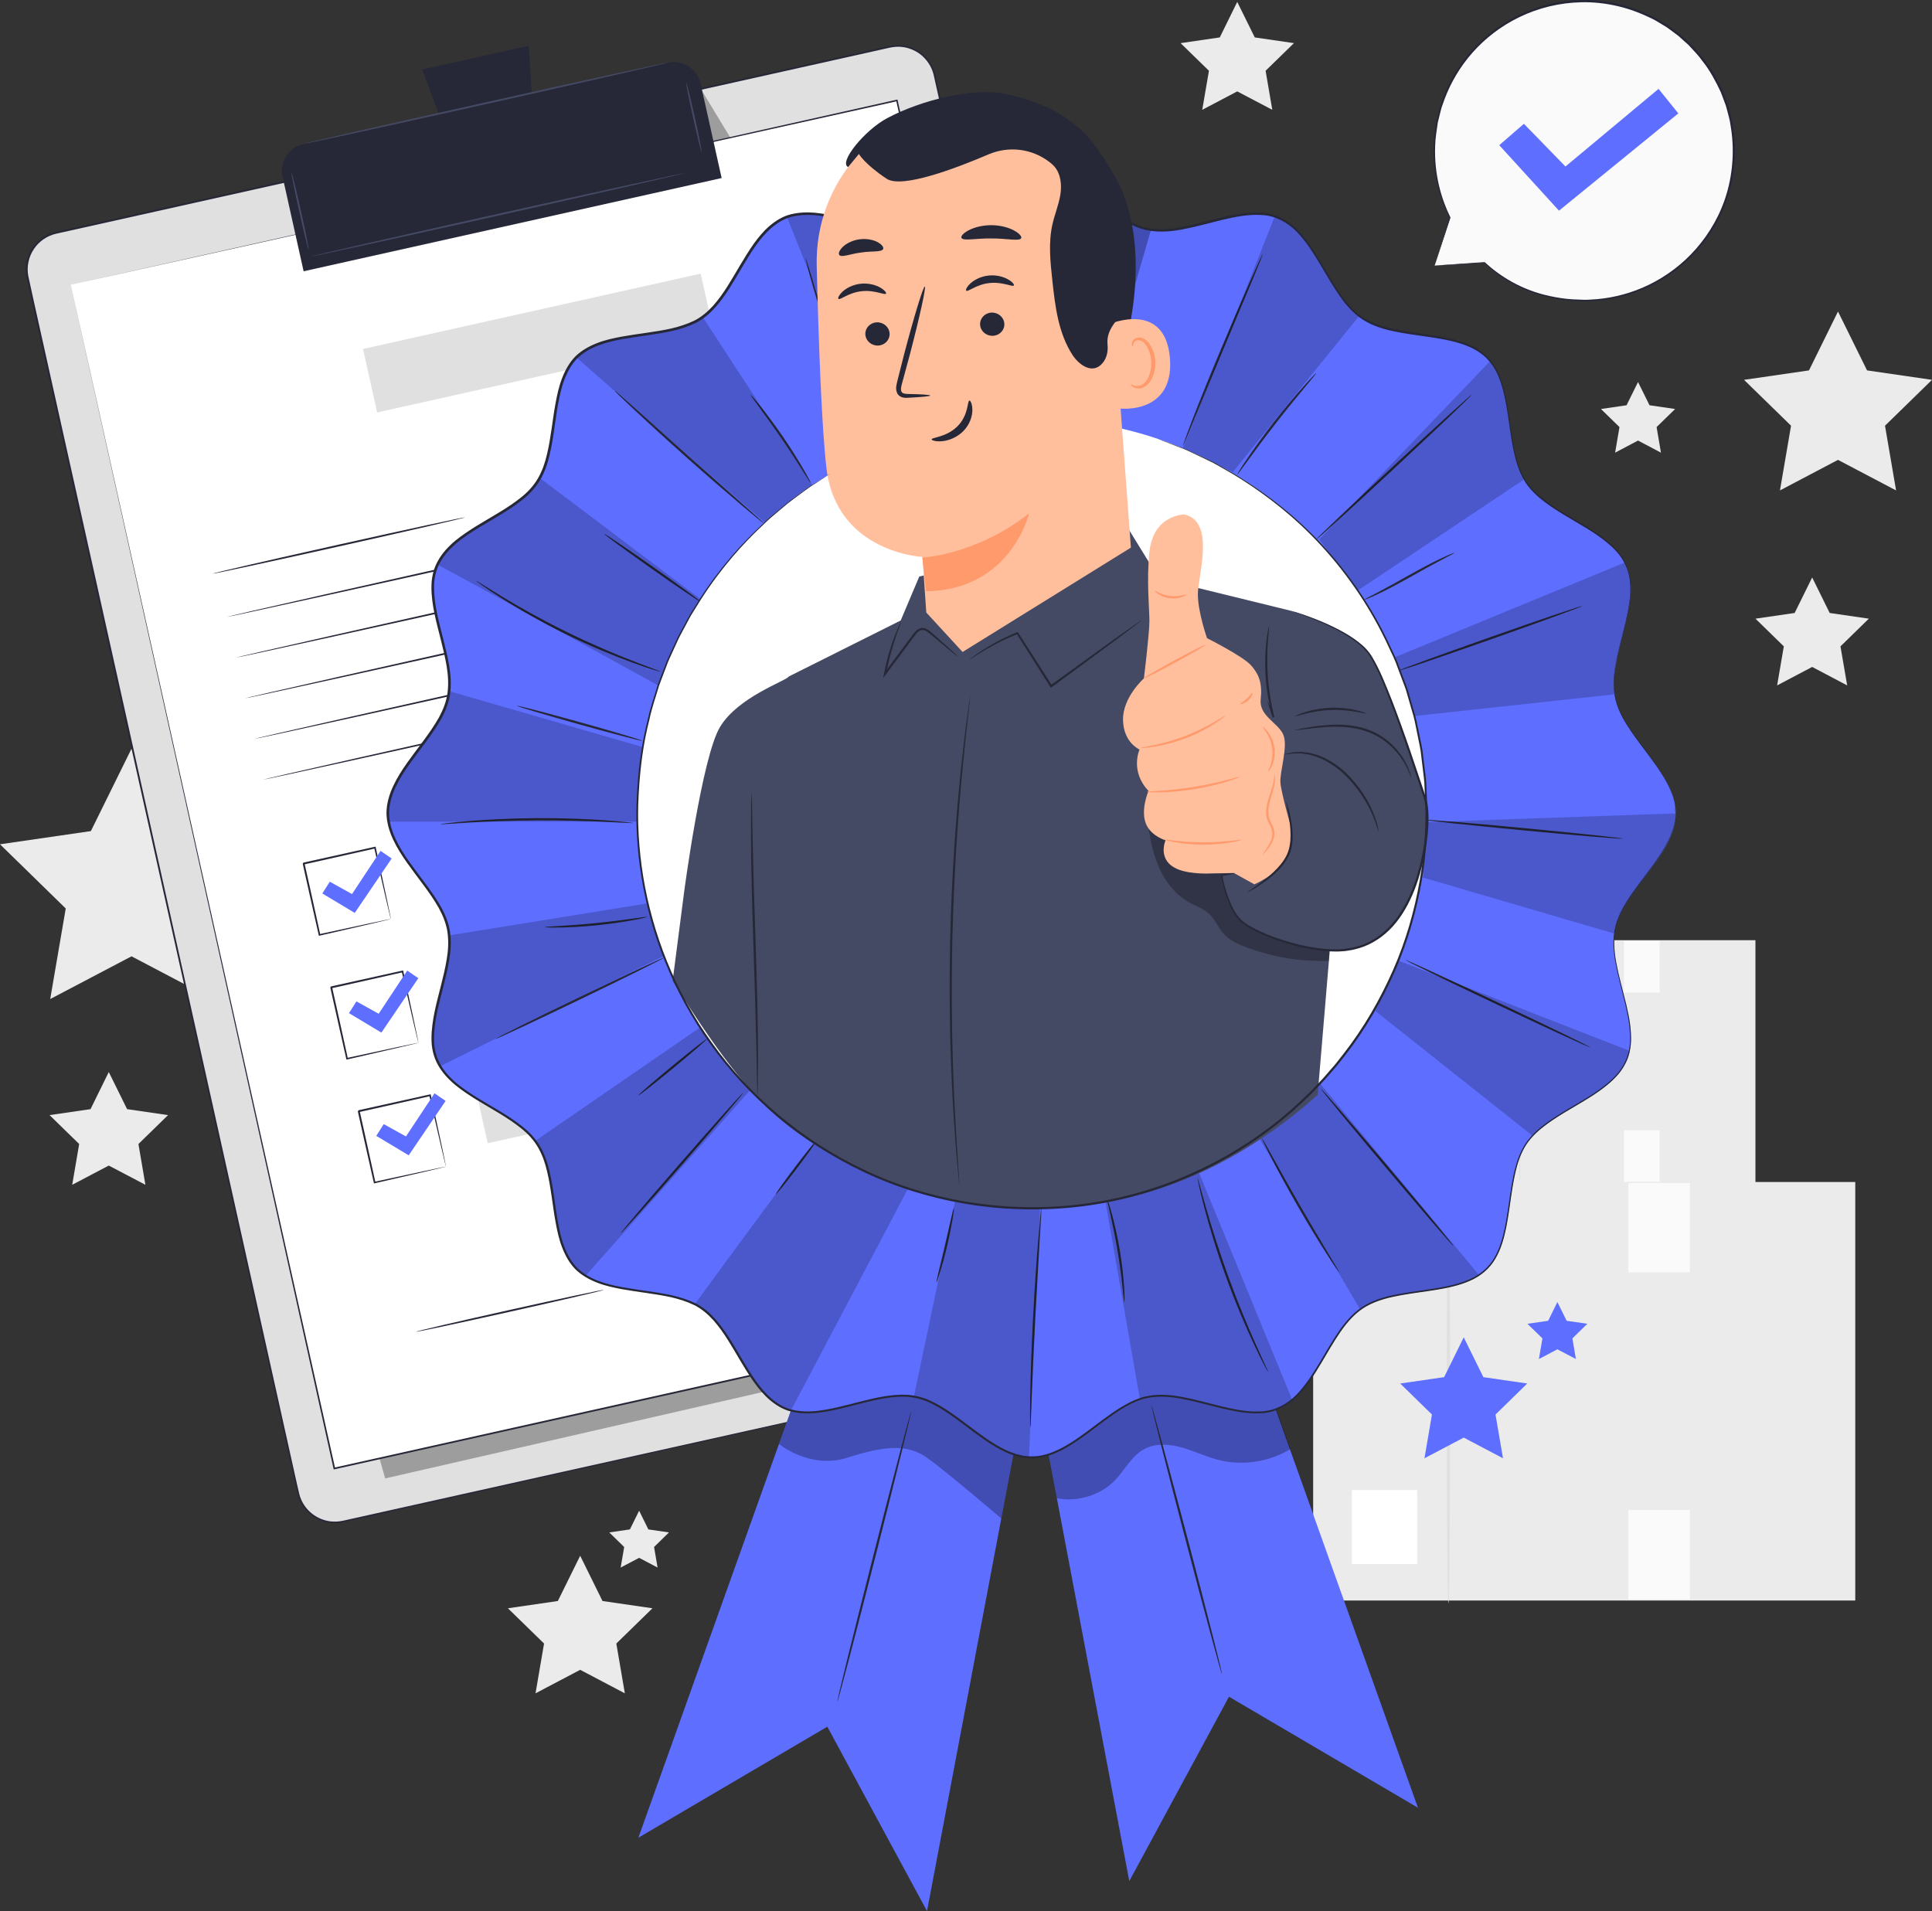
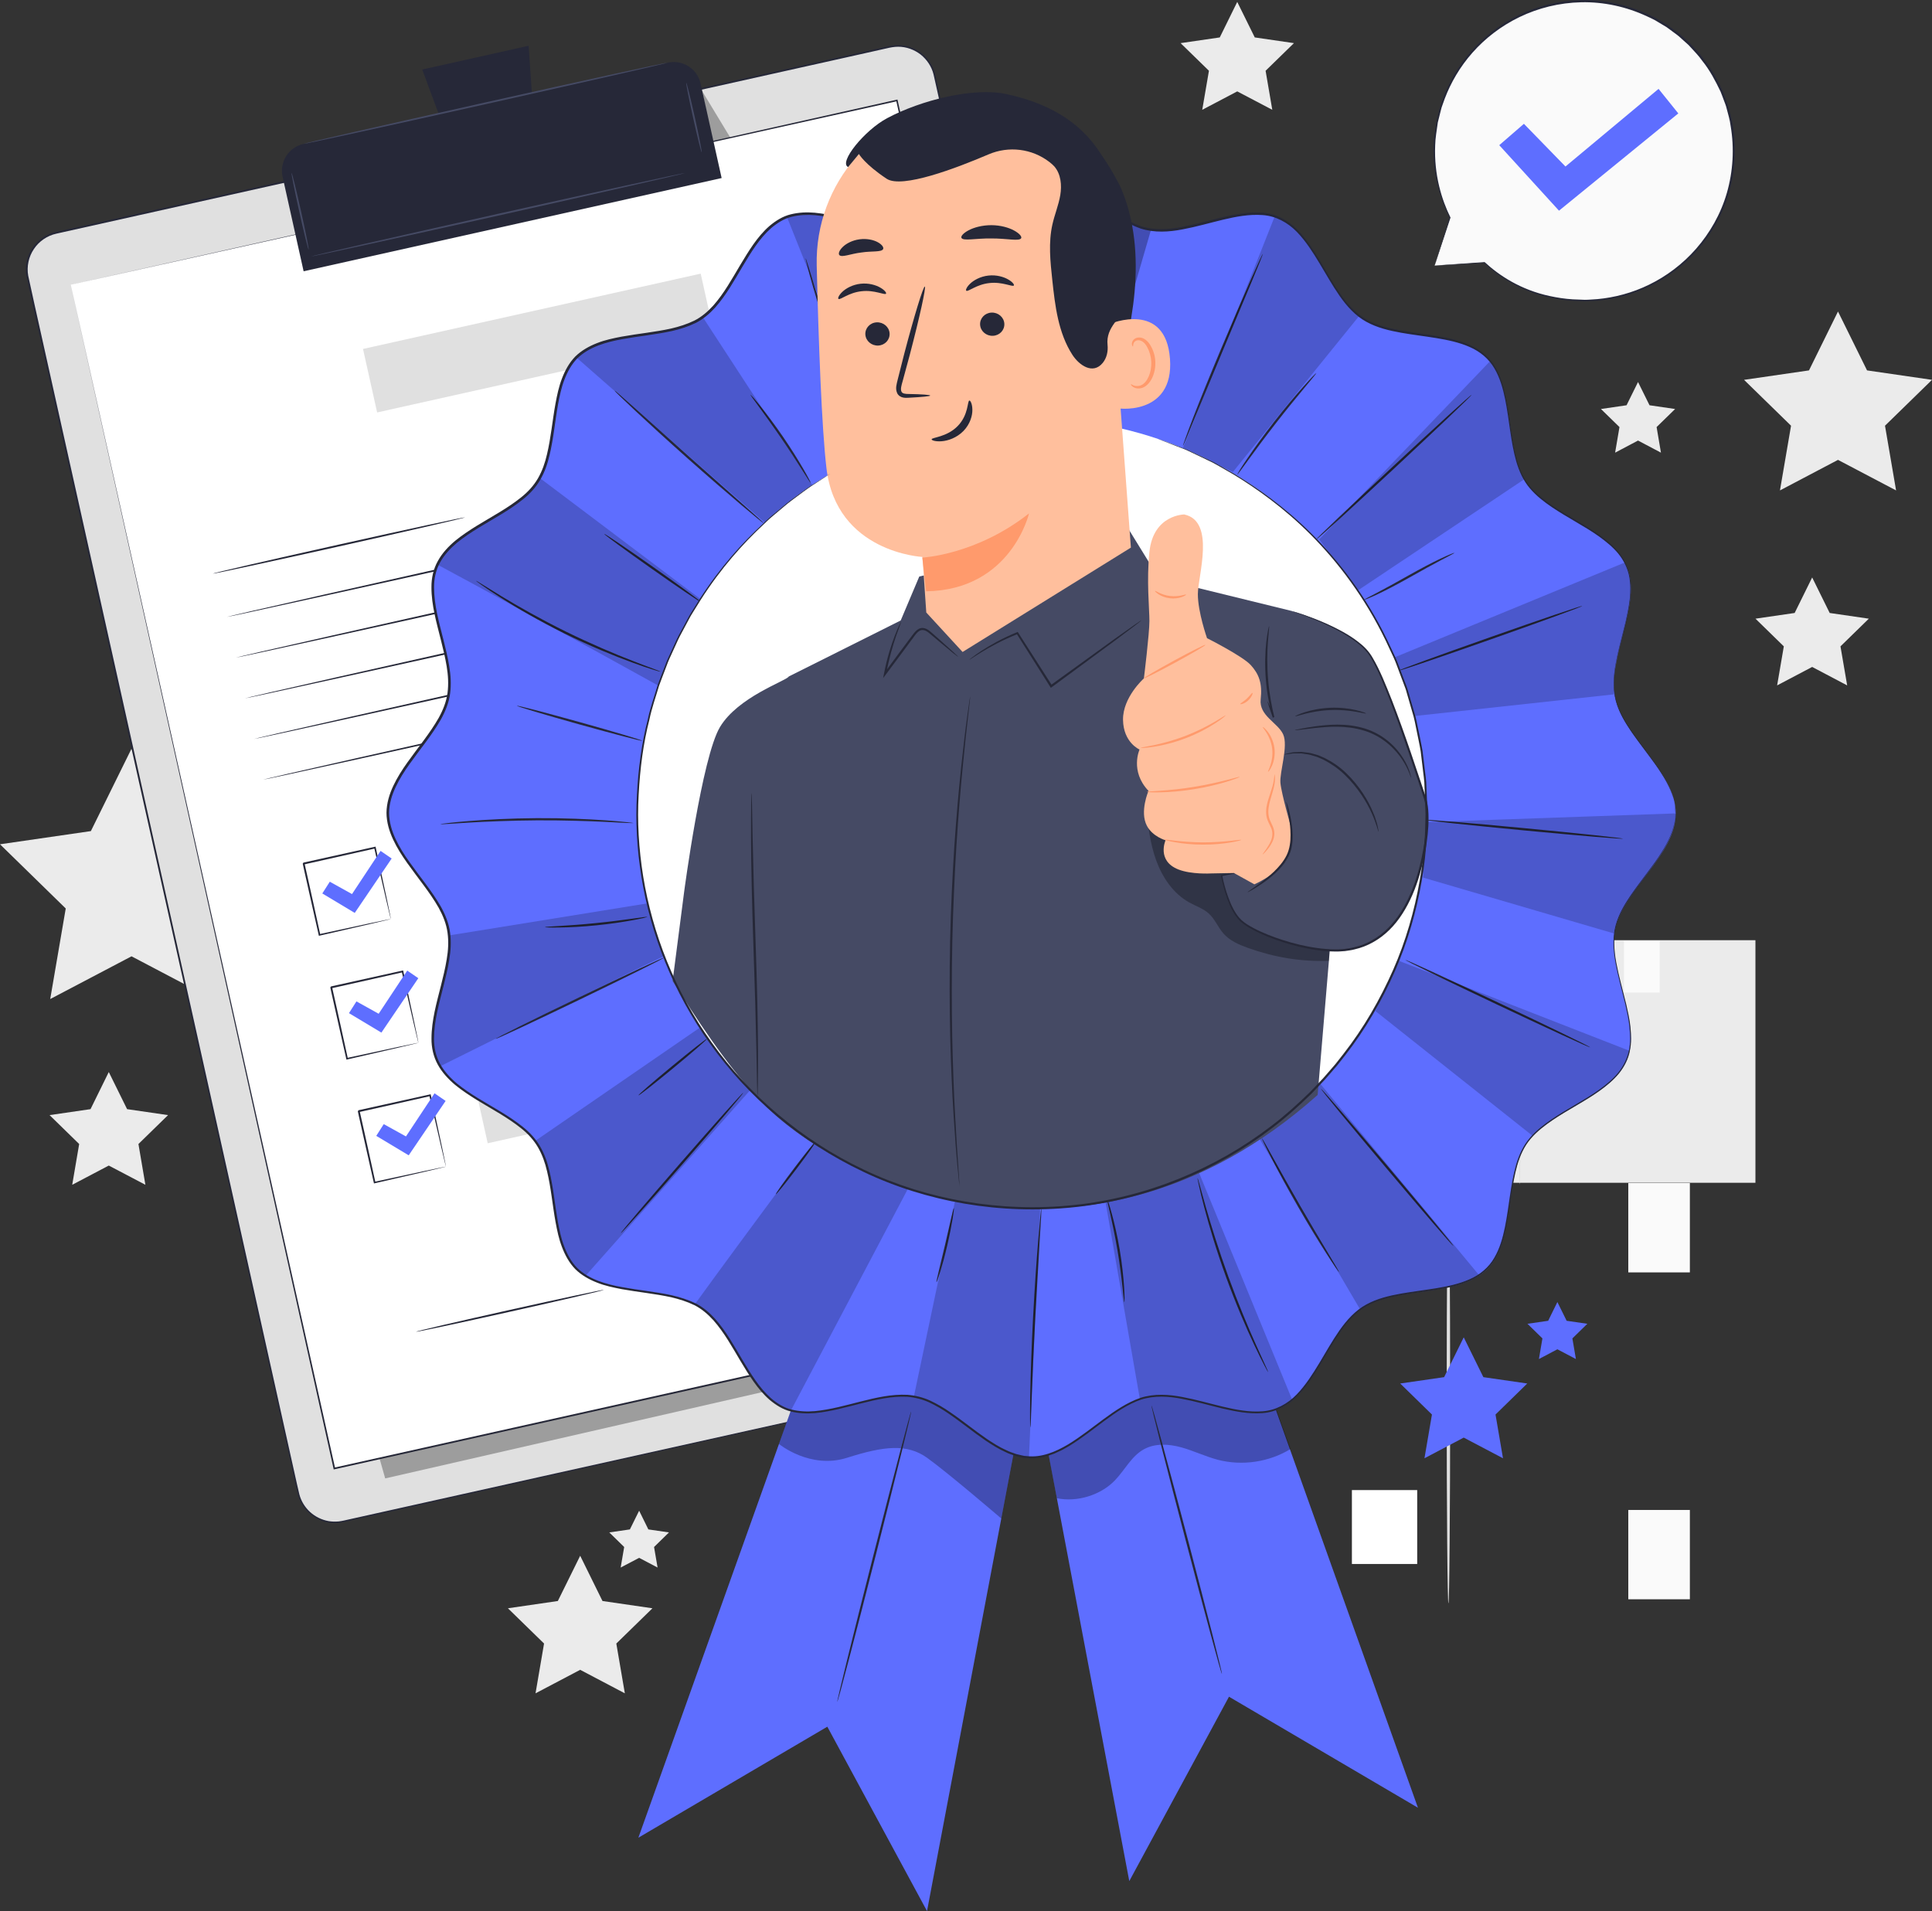
<svg xmlns="http://www.w3.org/2000/svg" width="372" height="368" viewBox="0 0 372 368" fill="none">
  <rect x="0" y="0" width="372" height="368" fill="#333333" stroke="none" />
  <g clip-path="url(#clip0_153_6326)">
    <path d="M277.508 227.757H338.002V181.046H277.508V227.757Z" fill="#EBEBEB" />
    <path d="M281.836 223.685H289.128V215.438H281.836V223.685Z" fill="white" />
    <path d="M319.559 181.171H312.686V191.135H319.559V181.171Z" fill="#FAFAFA" />
-     <path d="M319.559 217.651H312.686V227.615H319.559V217.651Z" fill="#FAFAFA" />
    <path d="M292.61 228.084C292.502 228.084 292.418 217.81 292.418 205.139C292.418 192.468 292.502 182.194 292.61 182.194C292.719 182.194 292.803 192.468 292.803 205.139C292.803 217.81 292.719 228.084 292.61 228.084Z" fill="#E0E0E0" />
-     <path d="M252.844 308.199H357.224V227.606H252.844V308.199Z" fill="#EBEBEB" />
+     <path d="M252.844 308.199V227.606H252.844V308.199Z" fill="#EBEBEB" />
    <path d="M260.304 301.16H272.878V286.93H260.304V301.16Z" fill="white" />
    <path d="M325.378 227.816H313.523V245.012H325.378V227.816Z" fill="#FAFAFA" />
    <path d="M325.378 290.76H313.523V307.956H325.378V290.76Z" fill="#FAFAFA" />
    <path d="M278.889 308.752C278.705 308.752 278.554 291.028 278.554 269.164C278.554 247.3 278.705 229.576 278.889 229.576C279.073 229.576 279.224 247.3 279.224 269.164C279.224 291.028 279.073 308.752 278.889 308.752Z" fill="#E0E0E0" />
    <path d="M353.9 59.985L359.493 71.324L372 73.142L362.95 81.975L365.085 94.436L353.9 88.553L342.724 94.436L344.859 81.975L335.809 73.142L348.316 71.324L353.9 59.985Z" fill="#EBEBEB" />
    <path d="M20.946 206.43L24.471 213.578L32.357 214.726L26.656 220.291L27.995 228.143L20.946 224.439L13.905 228.143L15.245 220.291L9.544 214.726L17.43 213.578L20.946 206.43Z" fill="#EBEBEB" />
    <path d="M25.325 144.165L33.144 160.037L50.649 162.576L37.983 174.937L40.971 192.376L25.325 184.147L9.669 192.376L12.658 174.937L0 162.576L17.497 160.037L25.325 144.165Z" fill="#EBEBEB" />
    <path d="M348.927 111.197L352.301 118.035L359.836 119.133L354.377 124.463L355.667 131.98L348.927 128.426L342.18 131.98L343.469 124.463L338.011 119.133L345.554 118.035L348.927 111.197Z" fill="#EBEBEB" />
    <path d="M238.227 0.369L241.601 7.207L249.144 8.305L243.686 13.626L244.975 21.143L238.227 17.598L231.488 21.143L232.777 13.626L227.319 8.305L234.862 7.207L238.227 0.369Z" fill="#EBEBEB" />
    <path d="M315.398 73.561L317.609 78.037L322.54 78.757L318.973 82.235L319.81 87.163L315.398 84.833L310.986 87.163L311.824 82.235L308.257 78.757L313.188 78.037L315.398 73.561Z" fill="#EBEBEB" />
    <path d="M111.713 299.576L116.008 308.291L125.627 309.691L118.67 316.479L120.311 326.066L111.713 321.54L103.115 326.066L104.756 316.479L97.799 309.691L107.41 308.291L111.713 299.576Z" fill="#EBEBEB" />
    <path d="M123.065 290.902L124.84 294.505L128.808 295.084L125.937 297.891L126.615 301.846L123.065 299.978L119.507 301.846L120.185 297.891L117.314 295.084L121.282 294.505L123.065 290.902Z" fill="#EBEBEB" />
    <path d="M281.836 257.516L285.62 265.184L294.067 266.407L287.956 272.382L289.396 280.804L281.836 276.824L274.276 280.804L275.716 272.382L269.605 266.407L278.06 265.184L281.836 257.516Z" fill="#5E6EFF" />
    <path d="M299.869 250.719L301.652 254.331L305.637 254.909L302.757 257.725L303.435 261.697L299.869 259.82L296.311 261.697L296.989 257.725L294.109 254.909L298.094 254.331L299.869 250.719Z" fill="#5E6EFF" />
    <path d="M276.235 51.144L279.19 41.876C276.888 37.258 275.8 31.962 276.294 26.448C277.725 10.584 291.757 -1.115 307.621 0.327C323.494 1.76 335.198 15.788 333.758 31.652C332.326 47.516 318.295 59.214 302.431 57.773C295.8 57.17 290.35 54.773 285.821 50.566L276.227 51.144H276.235Z" fill="#FAFAFA" />
    <path d="M276.235 51.144C276.235 51.144 276.461 51.119 276.872 51.094C277.298 51.061 277.918 51.019 278.713 50.96C280.337 50.851 282.723 50.683 285.821 50.474H285.863L285.896 50.499C288.626 53.022 292.786 55.812 298.42 57.011C299.819 57.312 301.292 57.547 302.824 57.639C303.594 57.664 304.373 57.698 305.168 57.731C305.963 57.731 306.767 57.639 307.588 57.597C310.853 57.295 314.268 56.416 317.55 54.806C320.832 53.206 323.963 50.885 326.583 47.893C329.195 44.901 331.322 41.247 332.502 37.149C333.682 33.06 333.975 28.576 333.214 24.152C333.08 23.037 332.728 21.956 332.452 20.858C332.326 20.305 332.092 19.777 331.899 19.241C331.698 18.713 331.506 18.168 331.288 17.64C330.3 15.579 329.22 13.509 327.747 11.69C327.077 10.727 326.257 9.905 325.478 9.051C325.11 8.606 324.641 8.254 324.222 7.861C323.787 7.483 323.385 7.073 322.933 6.729L321.56 5.715L320.874 5.212L320.145 4.777L318.689 3.905C318.203 3.629 317.676 3.411 317.173 3.168C313.121 1.265 308.735 0.344 304.482 0.436C300.229 0.52 296.152 1.559 292.577 3.285C289.002 5.011 285.93 7.408 283.519 10.14C281.099 12.872 279.341 15.931 278.178 18.998C278.035 19.383 277.901 19.769 277.767 20.146C277.625 20.523 277.499 20.9 277.416 21.294C277.223 22.065 277.039 22.828 276.846 23.573C276.645 25.099 276.361 26.565 276.336 27.998C276.101 33.739 277.617 38.507 279.266 41.851L279.283 41.884V41.918C278.295 44.901 277.541 47.197 277.022 48.764C276.763 49.535 276.57 50.13 276.436 50.541C276.302 50.943 276.227 51.153 276.227 51.153C276.227 51.153 276.277 50.96 276.394 50.566C276.52 50.156 276.704 49.569 276.938 48.798C277.432 47.206 278.152 44.876 279.09 41.851V41.918C277.407 38.574 275.842 33.772 276.043 27.973C276.068 26.523 276.336 25.048 276.537 23.506C276.721 22.752 276.905 21.981 277.098 21.202C277.181 20.808 277.307 20.422 277.449 20.037C277.583 19.651 277.725 19.266 277.859 18.872C279.015 15.771 280.79 12.662 283.234 9.889C285.67 7.115 288.768 4.676 292.393 2.916C296.009 1.156 300.153 0.101 304.465 0.008C308.776 -0.092 313.23 0.838 317.349 2.765C317.86 3.017 318.387 3.235 318.881 3.511L320.355 4.391L321.091 4.835L321.786 5.347L323.184 6.377C323.645 6.729 324.055 7.148 324.499 7.525C324.926 7.928 325.394 8.28 325.771 8.732C326.558 9.604 327.395 10.433 328.073 11.405C329.564 13.249 330.669 15.352 331.665 17.448C331.891 17.984 332.075 18.537 332.284 19.073C332.477 19.618 332.72 20.146 332.845 20.716C333.13 21.83 333.49 22.928 333.624 24.059C334.394 28.551 334.084 33.102 332.887 37.25C331.682 41.407 329.522 45.111 326.859 48.136C324.197 51.169 321.016 53.508 317.684 55.117C314.352 56.734 310.886 57.614 307.588 57.907C306.759 57.949 305.947 58.025 305.143 58.033C304.339 57.999 303.552 57.966 302.774 57.932C301.225 57.832 299.743 57.589 298.328 57.279C292.644 56.047 288.458 53.189 285.746 50.625L285.813 50.65C282.682 50.818 280.279 50.943 278.638 51.027C277.851 51.069 277.24 51.094 276.813 51.119C276.411 51.136 276.21 51.144 276.21 51.144H276.235Z" fill="#262838" />
    <path d="M288.676 27.956L293.423 23.842L301.426 32.063L319.35 17.112L323.151 21.839L300.179 40.569L288.676 27.956Z" fill="#5E6EFF" />
    <path d="M226.565 257.155L66.028 292.972C62.135 293.844 58.268 291.38 57.397 287.483L5.291 53.466C4.42 49.569 6.882 45.697 10.774 44.826L171.32 9.017C175.213 8.146 179.081 10.609 179.951 14.506L232.049 248.523C232.92 252.42 230.467 256.292 226.565 257.163V257.155Z" fill="#E0E0E0" />
    <path d="M226.565 257.155C226.565 257.155 226.741 257.096 227.101 256.996C227.453 256.895 227.972 256.694 228.608 256.342C229.228 255.973 229.964 255.42 230.634 254.574C231.296 253.736 231.89 252.588 232.099 251.18C232.216 250.484 232.208 249.722 232.082 248.942C231.949 248.163 231.739 247.35 231.555 246.495C231.17 244.786 230.751 242.909 230.299 240.881C229.387 236.825 228.34 232.14 227.16 226.861C222.447 205.768 215.632 175.239 207.218 137.528C203.016 118.664 198.403 98.007 193.463 75.832C190.994 64.746 188.432 53.273 185.803 41.465C184.489 35.557 183.149 29.565 181.802 23.49C181.123 20.456 180.437 17.397 179.75 14.322C179.382 12.822 178.478 11.473 177.264 10.5C176.033 9.553 174.501 8.992 172.936 9C172.149 9 171.387 9.151 170.609 9.336C169.83 9.512 169.043 9.688 168.264 9.864C166.699 10.216 165.125 10.568 163.551 10.919C160.395 11.623 157.23 12.327 154.041 13.04C147.661 14.464 141.215 15.906 134.694 17.355C121.65 20.263 108.339 23.238 94.785 26.264C67.677 32.314 39.607 38.574 10.858 44.993C9.1 45.379 7.51 46.46 6.522 47.96C5.517 49.443 5.115 51.32 5.433 53.089C6.187 56.659 7.016 60.229 7.794 63.782C9.376 70.888 10.95 77.953 12.508 84.959C15.63 98.979 18.703 112.789 21.725 126.357C27.761 153.5 33.588 179.68 39.138 204.628C44.689 229.567 49.954 253.267 54.885 275.449C55.505 278.223 56.116 280.972 56.719 283.695C57.029 285.053 57.313 286.427 57.64 287.751C57.983 289.067 58.72 290.257 59.716 291.162C60.712 292.067 61.96 292.67 63.266 292.905C63.919 293.014 64.588 293.031 65.25 292.964C65.903 292.88 66.556 292.721 67.217 292.57C69.837 291.983 72.441 291.405 75.011 290.835C85.3 288.547 95.17 286.343 104.589 284.248C142.278 275.868 172.777 269.08 193.849 264.396C204.389 262.057 212.568 260.247 218.118 259.015C220.889 258.404 223.007 257.934 224.431 257.624C225.854 257.314 226.582 257.163 226.582 257.163C226.582 257.163 225.854 257.339 224.439 257.658C223.016 257.976 220.906 258.454 218.135 259.083C212.585 260.331 204.405 262.166 193.874 264.53C172.802 269.248 142.312 276.069 104.631 284.491C95.212 286.595 85.342 288.799 75.053 291.103C72.483 291.681 69.888 292.26 67.259 292.846C66.606 292.989 65.953 293.156 65.266 293.24C64.58 293.307 63.885 293.29 63.207 293.182C61.842 292.939 60.545 292.318 59.515 291.371C58.485 290.433 57.707 289.193 57.355 287.827C57.02 286.469 56.744 285.12 56.434 283.754C55.823 281.03 55.212 278.282 54.592 275.508C49.653 253.325 44.37 229.626 38.812 204.687C33.253 179.747 27.426 153.567 21.373 126.424C18.351 112.856 15.278 99.037 12.156 85.026C10.599 78.02 9.025 70.955 7.443 63.849C6.656 60.287 5.844 56.742 5.073 53.139C4.747 51.295 5.165 49.318 6.22 47.759C7.258 46.192 8.924 45.052 10.774 44.65C39.523 38.239 67.594 31.979 94.702 25.928C108.255 22.903 121.575 19.937 134.61 17.029C141.131 15.579 147.578 14.137 153.957 12.713C157.147 12.001 160.32 11.297 163.467 10.593C165.041 10.241 166.615 9.889 168.181 9.545C168.968 9.369 169.746 9.193 170.525 9.026C171.295 8.841 172.107 8.674 172.927 8.682C174.56 8.682 176.167 9.26 177.448 10.249C178.712 11.255 179.658 12.671 180.044 14.238C180.73 17.314 181.416 20.372 182.095 23.414C183.442 29.49 184.782 35.482 186.096 41.39C188.725 53.206 191.27 64.67 193.74 75.766C198.671 97.948 203.258 118.605 207.453 137.469C215.824 175.197 222.606 205.726 227.294 226.827C228.466 232.098 229.504 236.791 230.4 240.847C230.852 242.875 231.262 244.752 231.639 246.47C231.823 247.333 232.032 248.138 232.158 248.926C232.283 249.713 232.292 250.484 232.166 251.188C231.949 252.605 231.337 253.761 230.668 254.607C229.99 255.454 229.244 256.007 228.617 256.376C227.972 256.719 227.453 256.92 227.101 257.021C226.741 257.113 226.565 257.163 226.565 257.163V257.155Z" fill="#262838" />
    <g opacity="0.3">
      <path d="M74.166 284.684L220.437 251.213L215.808 222.511L207.52 206.43L67.594 261.454L74.166 284.684Z" fill="black" />
    </g>
    <g opacity="0.3">
      <path d="M135.229 17.599L140.763 26.741L141.843 31.585L138.084 32.423L135.229 17.599Z" fill="black" />
    </g>
    <path d="M13.629 54.823L64.379 282.765L223.451 247.275L214.376 206.522L172.701 19.333L13.629 54.823Z" fill="white" />
    <path d="M13.629 54.823C14.759 54.572 75.991 40.853 172.668 19.199L172.802 19.166L172.835 19.308C186.95 82.654 204.556 161.704 223.61 247.224V247.241L223.652 247.409L223.485 247.451C166.615 260.13 112.617 272.172 64.412 282.924L64.253 282.958L64.22 282.798C34.349 148.196 13.939 56.206 13.629 54.823C13.939 56.214 34.475 148.17 64.53 282.731L64.337 282.614C112.542 271.854 166.54 259.803 223.409 247.116L223.275 247.325V247.308C204.246 161.78 186.657 82.729 172.559 19.375L172.727 19.484C76.016 40.962 14.759 54.572 13.629 54.823Z" fill="#262838" />
    <path d="M58.424 27.715L128.575 12.069C131.427 11.433 134.263 13.231 134.9 16.093L138.949 34.285L58.461 52.236L54.412 34.044C53.776 31.189 55.572 28.351 58.432 27.713L58.424 27.715Z" fill="#262838" />
    <path d="M101.784 8.816L81.298 13.383L87.611 30.428L103.04 26.984L101.784 8.816Z" fill="#262838" />
    <path d="M128.574 12.059C128.591 12.151 112.91 15.73 93.538 20.054C74.166 24.378 58.443 27.805 58.427 27.713C58.41 27.621 74.09 24.043 93.463 19.719C112.826 15.394 128.549 11.967 128.574 12.068V12.059Z" fill="#454A64" />
    <path d="M59.423 48.06C59.331 48.077 58.519 44.792 57.615 40.719C56.711 36.638 56.049 33.32 56.141 33.303C56.233 33.286 57.045 36.571 57.958 40.644C58.862 44.717 59.523 48.044 59.431 48.06H59.423Z" fill="#454A64" />
    <path d="M135.112 29.339C135.02 29.356 134.275 26.372 133.455 22.677C132.634 18.973 132.04 15.956 132.132 15.939C132.224 15.922 132.969 18.906 133.789 22.601C134.61 26.305 135.204 29.322 135.112 29.339Z" fill="#454A64" />
    <path d="M131.923 33.311C131.939 33.404 115.84 37.074 95.957 41.516C76.066 45.949 59.934 49.468 59.917 49.376C59.9 49.284 75.999 45.614 95.882 41.172C115.765 36.739 131.897 33.219 131.923 33.311Z" fill="#454A64" />
    <path d="M89.553 99.624C89.578 99.716 78.712 102.222 65.3 105.213C51.88 108.205 40.988 110.56 40.963 110.459C40.938 110.367 51.796 107.861 65.216 104.87C78.628 101.878 89.528 99.523 89.545 99.624H89.553Z" fill="#262838" />
    <path d="M170.516 90.498C170.542 90.59 142.161 97.001 107.142 104.82C72.106 112.639 43.701 118.89 43.684 118.798C43.659 118.706 72.039 112.295 107.067 104.476C142.086 96.666 170.5 90.406 170.516 90.498Z" fill="#262838" />
    <path d="M172.258 98.334C172.283 98.426 143.903 104.837 108.883 112.655C73.847 120.474 45.442 126.726 45.425 126.633C45.4 126.541 73.781 120.13 108.808 112.312C143.827 104.501 172.241 98.241 172.258 98.334Z" fill="#262838" />
    <path d="M174.007 106.169C174.033 106.261 145.652 112.672 110.633 120.491C75.597 128.309 47.192 134.561 47.175 134.469C47.15 134.377 75.53 127.966 110.558 120.147C145.577 112.337 173.991 106.077 174.007 106.169Z" fill="#262838" />
    <path d="M175.749 113.996C175.774 114.088 147.394 120.499 112.374 128.318C77.338 136.137 48.933 142.388 48.916 142.296C48.891 142.204 77.272 135.793 112.299 127.974C147.318 120.164 175.732 113.904 175.749 113.996Z" fill="#262838" />
    <path d="M177.49 121.832C177.515 121.924 149.135 128.335 114.116 136.153C79.08 143.972 50.674 150.224 50.658 150.132C50.633 150.039 79.013 143.628 114.04 135.81C149.06 127.999 177.473 121.739 177.49 121.832Z" fill="#262838" />
    <path d="M75.254 176.973C75.254 176.973 75.221 176.881 75.179 176.705C75.128 176.513 75.07 176.261 74.994 175.959C74.835 175.281 74.609 174.342 74.333 173.16C73.772 170.739 72.985 167.336 72.048 163.263L72.232 163.381C68.238 164.277 63.525 165.342 58.51 166.465C58.477 166.507 58.761 166.071 58.644 166.255V166.264V166.28L58.653 166.314L58.669 166.373L58.695 166.49L58.745 166.724L58.845 167.194C58.912 167.504 58.988 167.814 59.055 168.124C59.188 168.744 59.331 169.356 59.465 169.959C59.733 171.174 59.992 172.356 60.252 173.512C60.762 175.817 61.24 177.996 61.675 179.999L61.491 179.881C65.576 179.001 68.984 178.272 71.411 177.744C72.6 177.493 73.546 177.3 74.224 177.158C74.534 177.099 74.777 177.049 74.978 177.007C75.153 176.973 75.246 176.957 75.254 176.965C75.254 176.965 75.179 176.99 75.019 177.032C74.835 177.082 74.593 177.141 74.3 177.208C73.63 177.367 72.701 177.585 71.537 177.862C69.092 178.423 65.66 179.219 61.549 180.166L61.399 180.2L61.365 180.049C60.913 178.046 60.428 175.876 59.908 173.571C59.649 172.415 59.381 171.233 59.113 170.018C58.979 169.415 58.837 168.803 58.703 168.183C58.636 167.873 58.561 167.563 58.494 167.252L58.393 166.783L58.343 166.549L58.318 166.431L58.301 166.373V166.339L58.293 166.322V166.314C58.175 166.498 58.452 166.054 58.427 166.104C63.45 164.99 68.163 163.951 72.165 163.062L72.315 163.029L72.349 163.18C73.236 167.303 73.973 170.755 74.501 173.211C74.743 174.384 74.936 175.323 75.078 175.993C75.137 176.286 75.187 176.529 75.221 176.722C75.254 176.881 75.262 176.965 75.254 176.965V176.973Z" fill="#262838" />
    <path d="M177.305 143.099L81.519 164.461L83.3 172.461L179.085 151.099L177.305 143.099Z" fill="#E0E0E0" />
    <path d="M80.562 200.815C80.562 200.815 80.528 200.723 80.486 200.547C80.436 200.354 80.377 200.102 80.302 199.801C80.143 199.122 79.917 198.183 79.641 197.002C79.08 194.58 78.293 191.178 77.355 187.105L77.539 187.222C73.546 188.119 68.833 189.183 63.818 190.306C63.785 190.348 64.069 189.912 63.952 190.096V190.105V190.122L63.96 190.155L63.977 190.214L64.002 190.331L64.052 190.566L64.153 191.035C64.22 191.345 64.295 191.655 64.362 191.965C64.496 192.585 64.638 193.197 64.772 193.801C65.04 195.016 65.3 196.197 65.559 197.354C66.07 199.658 66.547 201.837 66.983 203.84L66.798 203.723C70.884 202.843 74.291 202.114 76.719 201.586C77.908 201.334 78.854 201.142 79.532 200.999C79.842 200.94 80.084 200.89 80.285 200.848C80.461 200.815 80.553 200.798 80.562 200.806C80.562 200.806 80.486 200.832 80.327 200.873C80.143 200.924 79.9 200.982 79.607 201.049C78.938 201.209 78.008 201.427 76.845 201.703C74.4 202.265 70.968 203.061 66.857 204.008L66.706 204.041L66.673 203.89C66.221 201.887 65.735 199.717 65.216 197.412C64.957 196.256 64.689 195.074 64.421 193.859C64.287 193.256 64.145 192.644 64.011 192.024C63.944 191.714 63.868 191.404 63.801 191.094L63.701 190.624L63.651 190.39L63.626 190.272L63.609 190.214V190.18L63.6 190.164V190.155C63.483 190.34 63.76 189.895 63.734 189.946C68.757 188.831 73.471 187.792 77.472 186.904L77.623 186.87L77.657 187.021C78.544 191.144 79.281 194.597 79.808 197.052C80.051 198.225 80.243 199.164 80.386 199.834C80.444 200.128 80.495 200.371 80.528 200.563C80.562 200.723 80.57 200.806 80.562 200.806V200.815Z" fill="#262838" />
    <path d="M182.608 166.941L86.823 188.303L88.603 196.303L184.389 174.941L182.608 166.941Z" fill="#E0E0E0" />
    <path d="M85.869 224.657C85.869 224.657 85.836 224.564 85.794 224.388C85.744 224.196 85.685 223.944 85.61 223.643C85.451 222.964 85.225 222.025 84.948 220.844C84.388 218.422 83.601 215.019 82.663 210.947L82.847 211.064C78.854 211.961 74.141 213.025 69.126 214.148C69.092 214.19 69.377 213.754 69.26 213.938V213.947V213.963L69.268 213.997L69.285 214.056L69.31 214.173L69.36 214.408L69.461 214.877C69.528 215.187 69.603 215.497 69.67 215.807C69.804 216.427 69.946 217.039 70.08 217.642C70.348 218.857 70.608 220.039 70.867 221.196C71.378 223.5 71.855 225.679 72.29 227.682L72.106 227.564C76.192 226.685 79.599 225.956 82.027 225.428C83.216 225.176 84.162 224.983 84.84 224.841C85.149 224.782 85.392 224.732 85.593 224.69C85.769 224.657 85.861 224.64 85.861 224.648C85.861 224.648 85.786 224.673 85.627 224.715C85.442 224.766 85.2 224.824 84.907 224.891C84.237 225.05 83.308 225.268 82.144 225.545C79.699 226.106 76.267 226.902 72.156 227.849L72.006 227.883L71.972 227.732C71.52 225.729 71.035 223.559 70.516 221.254C70.256 220.098 69.988 218.916 69.72 217.701C69.586 217.098 69.452 216.486 69.31 215.866C69.243 215.556 69.168 215.246 69.101 214.936L69 214.466L68.95 214.232L68.925 214.114L68.908 214.056V214.022L68.9 214.005V213.997C68.783 214.181 69.059 213.737 69.034 213.787C74.057 212.673 78.77 211.634 82.772 210.745L82.922 210.712L82.956 210.863C83.843 214.986 84.58 218.438 85.108 220.894C85.35 222.067 85.543 223.006 85.685 223.676C85.744 223.969 85.794 224.212 85.828 224.405C85.861 224.564 85.869 224.648 85.861 224.648L85.869 224.657Z" fill="#262838" />
    <path d="M187.912 190.783L92.126 212.145L93.907 220.145L189.692 198.783L187.912 190.783Z" fill="#E0E0E0" />
    <path d="M62.06 172.045L63.5 169.783L67.778 172.163L73.278 163.85L75.413 165.316L68.305 175.791L62.06 172.045Z" fill="#5E6EFF" />
    <path d="M67.192 195.091L68.632 192.829L72.91 195.209L78.41 186.896L80.545 188.362L73.437 198.837L67.192 195.091Z" fill="#5E6EFF" />
    <path d="M72.449 218.723L73.889 216.461L78.167 218.832L83.668 210.527L85.802 211.994L78.695 222.469L72.449 218.723Z" fill="#5E6EFF" />
    <path d="M116.292 248.373C116.318 248.465 108.23 250.351 98.234 252.58C88.239 254.809 80.118 256.544 80.093 256.443C80.068 256.351 88.155 254.465 98.159 252.236C108.155 250.007 116.276 248.272 116.292 248.373Z" fill="#262838" />
    <path d="M134.334 244.057C134.359 244.149 131.378 244.895 127.686 245.716C123.994 246.538 120.989 247.133 120.964 247.032C120.939 246.94 123.919 246.194 127.611 245.373C131.303 244.551 134.309 243.956 134.334 244.057Z" fill="#262838" />
    <path d="M194.058 225.243C194.083 225.335 186.8 227.045 177.808 229.048C168.809 231.059 161.5 232.609 161.483 232.509C161.458 232.417 168.733 230.707 177.733 228.704C186.724 226.701 194.041 225.151 194.058 225.243Z" fill="#262838" />
    <path d="M186.281 247.3C186.281 247.3 186.356 247.073 186.44 246.629C186.54 246.194 186.54 245.515 186.339 244.694C186.13 243.864 185.694 242.917 185.184 241.811C184.69 240.713 184.045 239.406 184.037 237.813C184.062 236.255 184.748 234.52 186.155 233.305C187.545 232.065 189.738 231.629 191.722 232.266C192.71 232.584 193.664 233.146 194.368 234.009C194.703 234.445 194.979 234.972 194.996 235.576C195.046 236.188 194.577 236.799 194.016 236.992C193.455 237.202 192.919 237.269 192.367 237.403C191.814 237.52 191.262 237.629 190.701 237.746C189.579 237.964 188.44 238.174 187.277 238.325C184.949 238.635 182.614 238.677 180.429 238.366C179.357 238.249 178.227 238.232 177.423 238.861C176.619 239.473 176.209 240.47 175.615 241.308C175.322 241.727 174.945 242.138 174.451 242.355C173.966 242.582 173.396 242.573 172.919 242.422C171.956 242.096 171.245 241.45 170.475 241.015C170.098 240.788 169.704 240.612 169.294 240.57C168.892 240.529 168.49 240.629 168.172 240.855C167.528 241.316 167.184 242.079 166.758 242.716C165.912 244.073 164.455 244.71 163.225 244.761C161.96 244.819 160.939 244.283 160.295 243.721C159.633 243.143 159.307 242.531 159.139 242.112C158.972 241.685 158.947 241.45 158.947 241.45C158.963 241.45 159.014 241.677 159.198 242.087C159.39 242.49 159.725 243.076 160.378 243.621C161.023 244.157 162.011 244.643 163.208 244.568C164.388 244.509 165.753 243.881 166.548 242.59C166.967 241.97 167.285 241.182 168.022 240.646C168.382 240.386 168.859 240.26 169.328 240.302C169.796 240.344 170.223 240.545 170.625 240.78C171.421 241.232 172.141 241.861 173.011 242.146C173.447 242.28 173.915 242.28 174.326 242.087C174.744 241.903 175.079 241.551 175.355 241.14C175.933 240.344 176.326 239.313 177.231 238.609C177.683 238.258 178.244 238.082 178.796 238.023C179.357 237.964 179.918 237.998 180.471 238.048C182.656 238.358 184.924 238.308 187.243 238.006C188.399 237.855 189.529 237.654 190.651 237.436C191.211 237.319 191.764 237.21 192.308 237.093C192.852 236.967 193.422 236.892 193.899 236.707C194.376 236.531 194.703 236.112 194.669 235.618C194.661 235.132 194.426 234.646 194.116 234.252C193.472 233.464 192.568 232.919 191.63 232.609C189.746 231.998 187.679 232.4 186.356 233.565C185.008 234.713 184.33 236.364 184.296 237.855C184.296 239.364 184.891 240.663 185.376 241.769C185.87 242.875 186.297 243.855 186.49 244.702C186.674 245.548 186.649 246.244 186.523 246.68C186.414 247.124 186.297 247.333 186.297 247.333L186.281 247.3Z" fill="#262838" />
    <path d="M203.585 236.573C203.585 236.573 203.434 236.632 203.15 236.707C202.823 236.783 202.405 236.883 201.885 237.009C200.739 237.277 199.156 237.646 197.214 238.09C193.271 239.003 187.829 240.294 181.852 241.811C175.866 243.328 170.466 244.794 166.565 245.867C164.648 246.395 163.074 246.83 161.944 247.141C161.425 247.275 161.006 247.392 160.688 247.476C160.395 247.551 160.244 247.585 160.244 247.568C160.244 247.56 160.387 247.501 160.671 247.409C160.989 247.308 161.4 247.174 161.91 247.006C162.99 246.663 164.556 246.194 166.498 245.624C170.382 244.484 175.774 242.984 181.76 241.467C187.746 239.95 193.196 238.693 197.155 237.839C199.131 237.411 200.739 237.076 201.852 236.866C202.379 236.766 202.806 236.69 203.133 236.623C203.426 236.573 203.585 236.548 203.585 236.565V236.573Z" fill="#262838" />
    <path d="M134.916 52.691L69.895 67.192L72.617 79.421L137.637 64.92L134.916 52.691Z" fill="#E0E0E0" />
    <path d="M196.427 251.13L217.44 362.226L236.637 326.719L273.02 348.097L234.393 239.917L196.427 251.13Z" fill="#5E6EFF" />
    <g opacity="0.3">
      <path d="M203.493 288.497C207.377 289.302 211.906 287.927 214.661 285.07C216.578 283.084 217.85 280.394 220.262 279.069C222.43 277.879 225.1 278.047 227.478 278.709C229.856 279.371 232.108 280.469 234.494 281.097C239.182 282.313 244.355 281.55 248.491 279.019L242.43 262.175L214.301 258.655L200.889 274.787L203.484 288.506L203.493 288.497Z" fill="black" />
    </g>
    <path d="M235.264 322.303C235.146 322.336 232.015 310.797 228.282 296.533C224.539 282.27 221.601 270.68 221.718 270.655C221.835 270.622 224.958 282.161 228.709 296.424C232.451 310.688 235.389 322.269 235.272 322.303H235.264Z" fill="#262838" />
    <path d="M199.508 256.912L178.495 368L159.298 332.493L122.914 353.871L161.542 245.699L199.508 256.912Z" fill="#5E6EFF" />
    <g opacity="0.3">
      <path d="M149.989 278.055C149.989 278.055 155.966 282.974 163.091 280.712C170.215 278.441 174.644 277.963 178.503 280.712C182.362 283.46 192.802 292.411 192.802 292.411L195.222 279.597L181.199 260.323L166.557 263.281L156.125 264.32L152.249 271.661L149.98 278.055H149.989Z" fill="black" />
    </g>
    <path d="M322.665 156.626C322.665 164.596 312.485 171.459 310.995 178.993C309.463 186.753 316.21 196.985 313.255 204.125C310.241 211.391 298.211 213.838 293.9 220.291C289.546 226.802 291.865 238.853 286.357 244.367C280.848 249.881 268.801 247.56 262.305 251.918C255.85 256.242 253.414 268.284 246.155 271.293C239.023 274.251 228.801 267.496 221.048 269.03C213.522 270.522 206.666 280.712 198.704 280.712C190.743 280.712 183.886 270.522 176.36 269.03C168.608 267.496 158.386 274.251 151.253 271.293C143.995 268.276 141.55 256.233 135.104 251.918C128.599 247.56 116.56 249.881 111.052 244.367C105.543 238.853 107.862 226.794 103.509 220.291C99.189 213.83 87.159 211.391 84.153 204.125C81.198 196.985 87.945 186.753 86.413 178.993C84.923 171.459 74.743 164.596 74.743 156.626C74.743 148.657 84.923 141.793 86.413 134.259C87.945 126.499 81.198 116.267 84.153 109.127C87.167 101.862 99.197 99.415 103.509 92.962C107.862 86.45 105.543 74.4 111.052 68.885C116.56 63.371 128.607 65.693 135.104 61.335C141.558 57.011 143.995 44.968 151.253 41.96C158.386 39.002 168.608 45.756 176.36 44.222C183.886 42.731 190.743 32.541 198.704 32.541C206.666 32.541 213.522 42.731 221.048 44.222C228.801 45.756 239.023 39.002 246.155 41.96C253.414 44.977 255.858 57.019 262.305 61.335C268.809 65.693 280.848 63.371 286.357 68.885C291.865 74.4 289.546 86.459 293.9 92.962C298.219 99.423 310.25 101.862 313.255 109.127C316.21 116.267 309.463 126.499 310.995 134.259C312.485 141.793 322.665 148.657 322.665 156.626Z" fill="#5E6EFF" />
    <path d="M169.679 87.07C169.679 87.07 169.587 86.962 169.453 86.727C169.294 86.45 169.11 86.115 168.884 85.704C168.39 84.816 167.72 83.509 166.908 81.883C165.292 78.632 163.199 74.056 161.182 68.894C159.173 63.723 157.615 58.938 156.602 55.452C156.092 53.709 155.715 52.284 155.472 51.304C155.363 50.851 155.271 50.474 155.204 50.164C155.146 49.904 155.121 49.762 155.137 49.762C155.154 49.762 155.204 49.887 155.288 50.147C155.38 50.449 155.497 50.818 155.64 51.262C155.958 52.301 156.385 53.684 156.904 55.368C157.992 58.829 159.583 63.581 161.592 68.743C163.601 73.897 165.644 78.481 167.184 81.757C167.946 83.35 168.566 84.657 169.035 85.637C169.235 86.056 169.395 86.408 169.529 86.693C169.637 86.936 169.688 87.07 169.679 87.079V87.07Z" fill="#262838" />
-     <path d="M180.713 82.872C180.713 82.872 180.571 82.554 180.395 81.95C180.219 81.347 179.976 80.475 179.7 79.386C179.148 77.207 178.461 74.182 177.842 70.813C177.222 67.444 176.787 64.369 176.536 62.139C176.41 61.025 176.318 60.12 176.276 59.491C176.226 58.863 176.218 58.519 176.251 58.511C176.285 58.502 176.352 58.846 176.452 59.466C176.561 60.179 176.695 61.059 176.854 62.089C177.189 64.302 177.666 67.36 178.285 70.729C178.905 74.09 179.541 77.123 180.01 79.311C180.228 80.333 180.42 81.204 180.571 81.908C180.696 82.52 180.755 82.864 180.73 82.872H180.713Z" fill="#262838" />
    <path d="M200.178 80.936C200.06 80.936 199.751 71.542 199.483 59.944C199.223 48.346 199.106 38.943 199.223 38.935C199.34 38.935 199.65 48.329 199.918 59.927C200.178 71.525 200.295 80.928 200.178 80.928V80.936Z" fill="#262838" />
    <path d="M219.768 61.62C219.885 61.653 218.529 66.355 216.745 72.12C214.962 77.886 213.422 82.528 213.313 82.487C213.196 82.453 214.552 77.752 216.335 71.986C218.118 66.221 219.659 61.586 219.768 61.62Z" fill="#262838" />
    <path d="M227.754 85.906C227.754 85.906 227.779 85.763 227.863 85.512C227.964 85.21 228.089 84.85 228.248 84.406C228.583 83.45 229.102 82.076 229.755 80.375C231.061 76.989 232.945 72.338 235.088 67.235C237.231 62.123 239.224 57.522 240.689 54.203C241.409 52.594 242.003 51.27 242.455 50.282C242.656 49.862 242.823 49.511 242.957 49.226C243.075 48.983 243.15 48.865 243.158 48.865C243.167 48.865 243.133 49.008 243.033 49.259C242.916 49.552 242.773 49.913 242.606 50.349C242.196 51.354 241.643 52.695 240.973 54.321C239.55 57.723 237.625 62.324 235.49 67.402C233.372 72.481 231.463 77.081 230.04 80.492C229.37 82.126 228.817 83.467 228.407 84.464C228.223 84.892 228.072 85.244 227.947 85.537C227.838 85.78 227.771 85.906 227.763 85.906H227.754Z" fill="#262838" />
    <path d="M238.227 91.37C238.227 91.37 238.37 91.051 238.705 90.515C239.031 89.978 239.533 89.224 240.161 88.294C241.417 86.433 243.225 83.911 245.327 81.213C247.436 78.514 249.437 76.143 250.936 74.467C251.681 73.629 252.3 72.958 252.736 72.514C253.171 72.061 253.422 71.827 253.447 71.844C253.472 71.86 253.263 72.145 252.861 72.631C252.401 73.184 251.84 73.872 251.17 74.676C249.739 76.394 247.771 78.791 245.67 81.489C243.569 84.188 241.727 86.677 240.412 88.487C239.793 89.333 239.265 90.045 238.847 90.632C238.47 91.135 238.252 91.403 238.227 91.386V91.37Z" fill="#262838" />
    <path d="M253.447 103.864C253.363 103.772 259.986 97.47 268.24 89.794C276.495 82.109 283.251 75.95 283.334 76.042C283.418 76.134 276.796 82.428 268.542 90.121C260.287 97.805 253.531 103.965 253.456 103.873L253.447 103.864Z" fill="#262838" />
    <path d="M280.036 106.462C280.061 106.521 279.082 107.015 277.516 107.836C275.942 108.658 273.807 109.839 271.447 111.172C269.086 112.496 266.909 113.644 265.302 114.398C264.498 114.775 263.837 115.069 263.376 115.253C262.916 115.437 262.656 115.529 262.639 115.504C262.614 115.446 263.594 114.951 265.159 114.13C266.733 113.309 268.868 112.127 271.229 110.795C273.59 109.471 275.766 108.322 277.374 107.568C278.177 107.191 278.839 106.898 279.299 106.713C279.76 106.529 280.019 106.437 280.036 106.462Z" fill="#262838" />
    <path d="M304.649 116.686C304.691 116.804 296.805 119.678 287.043 123.122C277.273 126.567 269.329 129.265 269.287 129.148C269.245 129.03 277.131 126.156 286.901 122.712C296.662 119.267 304.616 116.569 304.657 116.686H304.649Z" fill="#262838" />
    <path d="M312.485 161.495C312.477 161.612 303.904 160.9 293.347 159.894C282.79 158.889 274.234 157.975 274.251 157.858C274.259 157.741 282.832 158.453 293.389 159.458C303.946 160.464 312.493 161.378 312.485 161.495Z" fill="#262838" />
    <path d="M306.189 201.678C306.139 201.787 298.127 198.108 288.299 193.457C278.47 188.806 270.542 184.951 270.593 184.842C270.643 184.733 278.655 188.412 288.483 193.063C298.312 197.714 306.24 201.569 306.189 201.678Z" fill="#262838" />
    <path d="M279.835 239.917C279.743 239.993 273.966 233.288 266.934 224.933C259.894 216.578 254.268 209.748 254.36 209.665C254.452 209.589 260.228 216.293 267.269 224.649C274.301 233.004 279.936 239.833 279.843 239.909L279.835 239.917Z" fill="#262838" />
    <path d="M257.834 244.97C257.834 244.97 257.558 244.652 257.139 244.032C256.712 243.411 256.109 242.498 255.389 241.367C253.933 239.096 251.982 235.928 249.931 232.358C247.88 228.796 246.105 225.511 244.875 223.115C244.255 221.916 243.769 220.944 243.443 220.257C243.116 219.578 242.949 219.193 242.974 219.184C242.999 219.176 243.217 219.528 243.594 220.181C244.004 220.911 244.523 221.849 245.142 222.972C246.448 225.327 248.257 228.578 250.308 232.14C252.359 235.702 254.268 238.894 255.649 241.199C256.302 242.297 256.855 243.219 257.282 243.939C257.667 244.593 257.859 244.953 257.834 244.97Z" fill="#262838" />
    <path d="M244.171 264.203C244.171 264.203 244.079 264.094 243.954 263.859C243.803 263.583 243.627 263.239 243.409 262.837C242.941 261.949 242.288 260.641 241.517 259.007C239.977 255.747 237.993 251.172 236.109 246.001C234.226 240.822 232.802 236.046 231.89 232.551C231.429 230.808 231.086 229.392 230.877 228.403C230.785 227.95 230.701 227.573 230.634 227.263C230.584 227.003 230.567 226.861 230.584 226.861C230.601 226.861 230.643 226.987 230.726 227.246C230.81 227.548 230.919 227.917 231.044 228.361C231.337 229.4 231.722 230.783 232.191 232.467C233.179 235.928 234.644 240.68 236.52 245.85C238.403 251.013 240.329 255.597 241.802 258.882C242.522 260.474 243.116 261.79 243.56 262.762C243.753 263.181 243.903 263.533 244.037 263.818C244.138 264.061 244.188 264.195 244.18 264.203H244.171Z" fill="#262838" />
    <path d="M216.486 250.719C216.419 250.719 216.318 249.604 216.126 247.803C215.933 246.001 215.632 243.512 215.171 240.788C214.711 238.065 214.192 235.609 213.79 233.841C213.388 232.073 213.12 230.984 213.187 230.967C213.212 230.967 213.321 231.218 213.48 231.704C213.639 232.19 213.857 232.894 214.092 233.766C214.569 235.517 215.146 237.973 215.607 240.713C216.067 243.453 216.318 245.959 216.436 247.769C216.494 248.674 216.528 249.412 216.528 249.923C216.528 250.434 216.528 250.711 216.494 250.719H216.486Z" fill="#262838" />
    <path d="M198.386 274.846C198.386 274.846 198.361 274.695 198.353 274.418C198.353 274.083 198.344 273.681 198.336 273.187C198.327 272.114 198.336 270.572 198.369 268.653C198.436 264.831 198.612 259.544 198.913 253.719C199.215 247.887 199.592 242.616 199.901 238.803C200.06 236.9 200.194 235.358 200.303 234.294C200.362 233.8 200.404 233.397 200.437 233.07C200.471 232.794 200.504 232.643 200.512 232.643C200.529 232.643 200.529 232.794 200.521 233.07C200.504 233.406 200.487 233.808 200.462 234.302C200.395 235.434 200.303 236.967 200.194 238.819C199.968 242.699 199.667 247.937 199.34 253.736C199.031 259.56 198.813 264.84 198.671 268.661C198.604 270.522 198.545 272.055 198.503 273.187C198.478 273.681 198.461 274.083 198.445 274.418C198.428 274.703 198.411 274.846 198.394 274.846H198.386Z" fill="#262838" />
    <path d="M183.66 232.634C183.719 232.643 183.627 233.464 183.409 234.771C183.191 236.079 182.84 237.88 182.379 239.858C181.919 241.836 181.433 243.604 181.048 244.87C180.663 246.143 180.378 246.914 180.32 246.898C180.261 246.881 180.437 246.076 180.747 244.786C181.09 243.344 181.5 241.643 181.952 239.749C182.388 237.855 182.773 236.146 183.108 234.704C183.401 233.414 183.602 232.618 183.66 232.626V232.634Z" fill="#262838" />
    <path d="M157.055 219.838C157.147 219.913 155.514 222.235 153.388 225.034C151.27 227.833 149.47 230.037 149.378 229.97C149.286 229.894 150.918 227.573 153.044 224.774C155.163 221.975 156.962 219.771 157.055 219.838Z" fill="#262838" />
    <path d="M143.09 210.444C143.183 210.519 137.984 216.628 131.487 224.078C124.991 231.537 119.649 237.512 119.557 237.428C119.465 237.353 124.664 231.243 131.161 223.785C137.657 216.335 142.998 210.352 143.09 210.435V210.444Z" fill="#262838" />
    <path d="M136.108 200.052C136.184 200.145 133.295 202.659 129.654 205.659C126.012 208.667 122.998 211.022 122.923 210.93C122.847 210.838 125.736 208.324 129.377 205.324C133.019 202.323 136.033 199.96 136.108 200.052Z" fill="#262838" />
    <path d="M127.929 184.373C127.979 184.482 120.746 188.077 111.772 192.41C102.789 196.742 95.472 200.161 95.421 200.053C95.371 199.944 102.605 196.348 111.587 192.016C120.562 187.683 127.887 184.264 127.938 184.373H127.929Z" fill="#262838" />
    <path d="M124.647 176.546C124.647 176.546 124.388 176.655 123.894 176.772C123.408 176.89 122.688 177.04 121.809 177.2C120.043 177.527 117.582 177.904 114.852 178.18C112.123 178.457 109.637 178.574 107.837 178.599C106.941 178.616 106.213 178.608 105.71 178.599C105.208 178.582 104.932 178.557 104.932 178.532C104.932 178.465 106.037 178.406 107.829 178.298C109.62 178.189 112.09 178.021 114.811 177.744C117.531 177.468 119.984 177.149 121.759 176.898C123.534 176.647 124.631 176.487 124.647 176.554V176.546Z" fill="#262838" />
    <path d="M121.994 158.495C121.994 158.495 121.466 158.512 120.529 158.462C119.516 158.411 118.176 158.344 116.544 158.26C113.178 158.101 108.532 157.942 103.4 157.967C98.268 158.001 93.622 158.202 90.256 158.403C88.632 158.503 87.293 158.587 86.28 158.654C85.342 158.713 84.814 158.73 84.814 158.705C84.814 158.671 85.325 158.596 86.263 158.487C87.201 158.369 88.557 158.235 90.239 158.101C93.597 157.825 98.251 157.573 103.4 157.54C108.549 157.515 113.203 157.716 116.56 157.959C118.243 158.076 119.599 158.202 120.537 158.302C121.475 158.403 121.994 158.47 121.985 158.503L121.994 158.495Z" fill="#262838" />
    <path d="M123.643 142.639C123.609 142.757 118.193 141.34 111.537 139.488C104.882 137.628 99.515 136.027 99.549 135.91C99.582 135.793 104.999 137.209 111.654 139.061C118.31 140.921 123.676 142.522 123.643 142.639Z" fill="#262838" />
    <path d="M127.142 129.34C127.142 129.34 127 129.323 126.749 129.248C126.447 129.156 126.079 129.047 125.644 128.913C124.681 128.62 123.308 128.15 121.617 127.53C118.243 126.298 113.639 124.421 108.716 121.999C103.793 119.569 99.499 117.063 96.468 115.127C94.953 114.164 93.739 113.359 92.918 112.773C92.542 112.504 92.232 112.287 91.981 112.102C91.771 111.943 91.663 111.859 91.671 111.842C91.679 111.826 91.805 111.893 92.031 112.027C92.299 112.194 92.625 112.387 93.019 112.63C93.864 113.166 95.103 113.929 96.635 114.859C99.7 116.72 104.011 119.175 108.917 121.597C113.823 124.01 118.394 125.93 121.734 127.228C123.408 127.882 124.765 128.393 125.702 128.737C126.129 128.904 126.489 129.039 126.782 129.147C127.025 129.248 127.151 129.307 127.151 129.323L127.142 129.34Z" fill="#262838" />
    <path d="M135.028 115.974C134.961 116.075 130.717 113.209 125.56 109.572C120.403 105.935 116.276 102.909 116.343 102.809C116.41 102.708 120.646 105.574 125.811 109.211C130.968 112.848 135.095 115.873 135.028 115.974Z" fill="#262838" />
    <path d="M118.369 75.238C118.369 75.238 118.486 75.305 118.687 75.472C118.921 75.674 119.197 75.917 119.541 76.201C120.319 76.897 121.366 77.819 122.621 78.933C125.267 81.297 128.825 84.473 132.76 87.993C136.711 91.487 140.286 94.655 142.94 97.01C144.196 98.132 145.242 99.054 146.021 99.75C146.347 100.052 146.615 100.303 146.841 100.512C147.025 100.688 147.117 100.789 147.109 100.797C147.101 100.806 146.983 100.73 146.782 100.58C146.54 100.387 146.255 100.161 145.903 99.884C145.15 99.272 144.062 98.367 142.739 97.244C140.077 94.998 136.443 91.856 132.467 88.328C128.498 84.8 124.949 81.548 122.404 79.177C121.131 77.987 120.11 77.014 119.415 76.336C119.097 76.025 118.837 75.766 118.62 75.548C118.444 75.364 118.352 75.263 118.36 75.255L118.369 75.238Z" fill="#262838" />
    <path d="M144.489 76C144.489 76 144.715 76.193 145.058 76.578C145.401 76.972 145.887 77.55 146.464 78.279C147.628 79.738 149.177 81.791 150.784 84.137C152.391 86.484 153.739 88.679 154.677 90.297C155.146 91.101 155.506 91.763 155.749 92.224C155.991 92.685 156.109 92.953 156.083 92.962C156.025 92.995 155.414 92.023 154.417 90.448C153.421 88.88 152.032 86.718 150.432 84.38C148.833 82.042 147.327 79.964 146.23 78.464C145.133 76.964 144.447 76.042 144.497 76H144.489Z" fill="#262838" />
    <g opacity="0.2">
      <path d="M111.027 68.877L147.444 100.797L156.494 93.548L135.363 61.134C135.363 61.134 133.748 62.324 129.537 63.531C125.459 64.695 113.454 65.005 111.027 68.885V68.877Z" fill="black" />
    </g>
    <g opacity="0.2">
      <path d="M151.563 41.876L169.344 86.433L180.705 82.872L176.921 44.222C176.921 44.222 174.962 44.683 170.625 44.13C166.423 43.594 156.209 39.596 151.563 41.876Z" fill="black" />
    </g>
    <g opacity="0.3">
      <path d="M198.989 32.54L200.178 80.928L210.827 81.439L221.609 44.298C221.4 44.281 218.621 43.795 215.339 41.7C211.647 39.337 204.137 32.155 198.98 32.54H198.989Z" fill="black" />
    </g>
    <g opacity="0.2">
      <path d="M245.435 41.683L227.763 86.291L237.382 90.892L261.702 60.84C261.518 60.74 259.215 58.821 257.081 55.402C254.762 51.681 250.81 43.166 245.427 41.675L245.435 41.683Z" fill="black" />
    </g>
    <g opacity="0.2">
      <path d="M286.934 69.522L254.017 103.865L261.35 113.762L293.515 92.275C293.515 92.275 292.167 90.129 291.397 86.006C290.626 81.833 290.509 74.232 286.934 69.531V69.522Z" fill="black" />
    </g>
    <g opacity="0.2">
      <path d="M312.92 108.289L268.592 126.55L272.267 137.888L310.836 133.698C310.836 133.698 310.593 132.508 311.104 128.15C311.598 123.935 316.018 114.516 312.92 108.281V108.289Z" fill="black" />
    </g>
    <g opacity="0.2">
      <path d="M322.732 156.626L274.41 158.319L274.008 168.987L310.878 179.781C310.894 179.571 311.221 177.493 312.343 175.373C315.055 170.236 322.74 162.995 322.74 156.618L322.732 156.626Z" fill="black" />
    </g>
    <g opacity="0.2">
      <path d="M313.833 202.374L269.337 185.01L264.833 194.689L295.105 218.723C295.197 218.539 296.964 216.896 300.363 214.734C304.055 212.38 312.812 208.567 313.833 202.374Z" fill="black" />
    </g>
    <g opacity="0.2">
      <path d="M248.382 201.678L237.373 210.93C238.211 211.802 252.886 236.775 261.928 252.211C262.053 252.119 262.171 252.01 262.296 251.926C268.257 247.937 278.847 249.538 284.825 245.582L248.382 201.67V201.678Z" fill="black" />
      <path d="M228.148 219.185L211.706 224.799L219.491 269.483C220.002 269.307 220.521 269.156 221.04 269.055C228.792 267.522 239.014 274.276 246.147 271.318C247.127 270.907 248.014 270.329 248.843 269.633L228.148 219.193V219.185Z" fill="black" />
      <path d="M198.118 280.704L200.747 222.327L186.532 218.724L175.95 268.988C176.084 269.013 176.209 269.03 176.343 269.055C183.685 270.513 190.399 280.243 198.118 280.712V280.704Z" fill="black" />
      <path d="M162.371 212.422C162.371 212.422 143.584 237.613 133.764 251.18C134.225 251.407 134.668 251.658 135.087 251.943C141.542 256.267 143.978 268.309 151.236 271.318C151.571 271.452 151.914 271.569 152.258 271.662L178.503 221.933L162.379 212.422H162.371Z" fill="black" />
      <path d="M143.09 192.142L103.023 219.713C103.174 219.914 103.341 220.106 103.484 220.308C107.837 226.819 105.518 238.87 111.027 244.384C111.537 244.895 112.115 245.314 112.718 245.7C126.874 229.727 152.291 201.05 153.212 200.053L143.09 192.133V192.142Z" fill="black" />
      <path d="M133.907 172.457L86.531 180.116C87.284 187.725 81.298 197.329 84.111 204.134C84.287 204.553 84.496 204.947 84.722 205.332C101.299 197.069 135.941 179.881 137.381 179.789L133.898 172.457H133.907Z" fill="black" />
-       <path d="M131.32 146.042L86.539 133.103C86.506 133.497 86.455 133.882 86.38 134.259C84.89 141.793 74.71 148.657 74.71 156.626C74.71 157.163 74.76 157.691 74.844 158.219H129.503L131.32 146.042Z" fill="black" />
      <path d="M84.304 108.767C101.039 117.742 133.764 135.902 133.764 135.902L141.818 120.591L103.986 92.082C103.827 92.375 103.668 92.677 103.484 92.954C99.239 99.306 87.561 101.778 84.304 108.767Z" fill="black" />
    </g>
    <path d="M322.665 156.626C322.665 156.626 322.64 156.45 322.615 156.098C322.573 155.746 322.59 155.21 322.397 154.54C322.138 153.174 321.367 151.204 319.886 148.925C318.446 146.612 316.269 144.022 314 140.746C312.895 139.095 311.74 137.234 311.129 135.005C310.518 132.768 310.635 130.245 311.112 127.706C311.572 125.15 312.334 122.519 313.004 119.728C313.615 116.954 314.285 113.921 313.665 110.837C313.339 109.312 312.611 107.862 311.589 106.596C310.551 105.339 309.245 104.283 307.864 103.286C305.084 101.308 301.895 99.733 298.831 97.671C297.307 96.641 295.8 95.484 294.561 94.018C293.305 92.551 292.493 90.724 291.941 88.83C290.861 85.017 290.626 80.945 289.806 76.863C289.387 74.835 288.826 72.774 287.746 70.947C286.692 69.103 284.975 67.679 282.975 66.816C280.982 65.927 278.789 65.475 276.57 65.106C274.352 64.737 272.074 64.477 269.797 64.075C267.52 63.665 265.193 63.128 263.083 61.963C260.965 60.807 259.307 58.947 257.926 56.96C256.536 54.958 255.339 52.812 254.067 50.7C252.794 48.589 251.455 46.468 249.713 44.658C247.98 42.873 245.661 41.583 243.108 41.415C240.563 41.222 237.993 41.708 235.456 42.312C232.911 42.923 230.366 43.669 227.721 44.164C225.1 44.675 222.287 44.859 219.634 44.013C217.022 43.108 214.719 41.516 212.493 39.882C210.266 38.239 208.089 36.487 205.695 35.038C203.317 33.63 200.605 32.465 197.783 32.775L197.256 32.817C197.08 32.85 196.913 32.892 196.745 32.926C196.402 33.01 196.059 33.068 195.715 33.169C195.054 33.412 194.368 33.613 193.74 33.94C192.442 34.518 191.228 35.298 190.031 36.094C187.645 37.719 185.401 39.588 182.957 41.248C181.751 42.094 180.454 42.84 179.106 43.477C177.741 44.097 176.251 44.465 174.744 44.583C171.714 44.734 168.733 44.047 165.811 43.309C162.881 42.572 159.951 41.734 156.937 41.44C155.43 41.315 153.907 41.382 152.442 41.742C150.968 42.094 149.662 42.932 148.507 43.904C146.196 45.924 144.581 48.639 142.982 51.304C141.383 53.985 139.859 56.784 137.733 59.19C136.661 60.371 135.422 61.452 133.965 62.181C132.509 62.894 130.968 63.371 129.394 63.74C126.246 64.427 123.032 64.729 119.867 65.299C116.736 65.868 113.471 66.757 111.152 69.011C110.03 70.159 109.252 71.601 108.674 73.109C108.088 74.626 107.753 76.235 107.452 77.844C106.866 81.079 106.598 84.397 105.811 87.657C105.434 89.291 104.882 90.9 104.028 92.375C103.174 93.85 102.002 95.124 100.671 96.171C98.025 98.3 95.02 99.875 92.14 101.635C90.708 102.524 89.293 103.445 87.987 104.51C86.707 105.591 85.543 106.831 84.739 108.298C83.927 109.756 83.559 111.44 83.576 113.125C83.576 114.817 83.827 116.51 84.162 118.178C84.873 121.53 85.928 124.823 86.497 128.268C86.79 129.986 86.899 131.762 86.673 133.514C86.447 135.273 85.769 136.941 84.923 138.483C83.182 141.55 80.905 144.232 78.887 147.081C77.866 148.497 76.928 149.981 76.183 151.556C75.447 153.123 74.927 154.816 74.919 156.551C74.927 158.285 75.438 159.978 76.166 161.545C76.903 163.121 77.841 164.604 78.862 166.02C80.88 168.878 83.157 171.56 84.907 174.618C85.752 176.152 86.439 177.828 86.665 179.588C86.899 181.339 86.799 183.116 86.497 184.834C85.936 188.278 84.873 191.58 84.162 194.932C83.818 196.608 83.567 198.301 83.567 199.994C83.55 201.687 83.919 203.363 84.722 204.829C85.518 206.296 86.681 207.544 87.962 208.625C89.268 209.69 90.683 210.62 92.115 211.508C94.986 213.268 98 214.843 100.646 216.972C101.968 218.02 103.157 219.293 104.003 220.768C104.857 222.243 105.417 223.861 105.786 225.486C106.573 228.755 106.841 232.073 107.427 235.308C107.72 236.925 108.063 238.534 108.649 240.043C109.227 241.551 110.005 242.993 111.119 244.141C113.438 246.395 116.703 247.292 119.834 247.861C123.007 248.44 126.221 248.733 129.369 249.42C130.935 249.789 132.483 250.267 133.94 250.979C135.397 251.708 136.636 252.789 137.707 253.971C139.834 256.376 141.357 259.175 142.956 261.865C144.564 264.53 146.18 267.245 148.482 269.265C149.637 270.237 150.943 271.075 152.417 271.427C153.882 271.795 155.405 271.854 156.912 271.728C159.934 271.435 162.865 270.597 165.786 269.86C168.708 269.122 171.688 268.435 174.719 268.586C176.226 268.703 177.716 269.072 179.081 269.692C180.429 270.329 181.726 271.075 182.932 271.921C185.376 273.58 187.62 275.449 190.006 277.075C191.203 277.871 192.417 278.65 193.715 279.229C194.351 279.564 195.029 279.757 195.69 280C196.025 280.092 196.377 280.159 196.72 280.243C196.896 280.276 197.063 280.326 197.231 280.352L197.758 280.393C200.579 280.712 203.292 279.539 205.669 278.131C208.055 276.681 210.232 274.93 212.467 273.287C214.694 271.653 216.997 270.069 219.609 269.164C222.262 268.318 225.075 268.502 227.696 269.013C230.333 269.508 232.886 270.253 235.431 270.865C237.968 271.469 240.546 271.955 243.083 271.762C245.636 271.586 247.947 270.304 249.68 268.51C251.413 266.709 252.752 264.58 254.033 262.468C255.306 260.348 256.503 258.203 257.893 256.208C259.282 254.222 260.94 252.362 263.058 251.205C265.168 250.04 267.495 249.504 269.772 249.093C272.058 248.691 274.326 248.431 276.545 248.063C278.763 247.694 280.949 247.233 282.949 246.345C284.95 245.482 286.658 244.057 287.713 242.213C288.793 240.386 289.354 238.325 289.772 236.297C290.593 232.224 290.827 228.143 291.907 224.338C292.451 222.444 293.272 220.617 294.528 219.159C295.767 217.693 297.282 216.536 298.797 215.506C301.853 213.444 305.051 211.868 307.822 209.891C309.203 208.902 310.501 207.838 311.547 206.581C312.577 205.315 313.297 203.865 313.624 202.34C313.984 200.815 313.891 199.256 313.749 197.773C313.598 196.281 313.272 194.848 312.962 193.449C312.292 190.658 311.539 188.027 311.07 185.471C310.593 182.932 310.476 180.409 311.087 178.172C311.706 175.934 312.853 174.074 313.958 172.431C316.227 169.155 318.412 166.573 319.844 164.252C321.326 161.964 322.087 160.003 322.355 158.637C322.548 157.967 322.531 157.431 322.573 157.079C322.606 156.727 322.623 156.551 322.623 156.551C322.623 156.551 322.623 156.727 322.59 157.079C322.556 157.431 322.573 157.967 322.389 158.646C322.138 160.02 321.384 162.006 319.911 164.302C318.479 166.632 316.311 169.23 314.059 172.507C312.962 174.158 311.824 176.01 311.221 178.214C310.626 180.418 310.744 182.915 311.221 185.437C311.69 187.977 312.452 190.608 313.13 193.399C313.439 194.798 313.783 196.239 313.933 197.748C314.076 199.248 314.168 200.823 313.808 202.382C313.481 203.941 312.736 205.432 311.698 206.723C310.643 208.005 309.329 209.078 307.939 210.075C305.143 212.07 301.953 213.653 298.914 215.707C297.407 216.737 295.917 217.877 294.695 219.318C293.473 220.752 292.669 222.537 292.133 224.414C291.07 228.185 290.836 232.258 290.024 236.355C289.605 238.4 289.044 240.487 287.939 242.364C286.859 244.258 285.084 245.741 283.05 246.621C281.016 247.526 278.805 247.996 276.578 248.364C274.352 248.733 272.074 248.993 269.806 249.403C267.545 249.814 265.243 250.35 263.192 251.49C261.133 252.613 259.517 254.432 258.144 256.401C256.771 258.379 255.582 260.524 254.301 262.644C253.029 264.764 251.681 266.91 249.906 268.753C248.148 270.58 245.72 271.929 243.1 272.105C240.488 272.307 237.884 271.804 235.331 271.209C232.777 270.597 230.232 269.851 227.612 269.365C225.017 268.862 222.271 268.695 219.701 269.508C217.156 270.387 214.878 271.955 212.66 273.589C210.441 275.231 208.256 276.983 205.837 278.458C205.217 278.793 204.623 279.187 203.962 279.463C203.635 279.614 203.317 279.773 202.991 279.907L201.978 280.268C200.613 280.687 199.156 280.963 197.7 280.771L197.155 280.729C196.98 280.704 196.804 280.653 196.62 280.62C196.268 280.536 195.908 280.469 195.556 280.368C194.878 280.117 194.175 279.916 193.53 279.572C192.199 278.977 190.977 278.189 189.763 277.385C187.36 275.742 185.108 273.874 182.689 272.231C181.492 271.393 180.219 270.664 178.897 270.036C177.557 269.432 176.134 269.08 174.669 268.963C171.722 268.82 168.775 269.491 165.862 270.228C162.94 270.957 160.001 271.812 156.921 272.105C155.38 272.231 153.806 272.172 152.283 271.795C150.742 271.427 149.378 270.547 148.18 269.549C145.803 267.471 144.179 264.722 142.563 262.049C140.964 259.359 139.44 256.577 137.356 254.222C136.301 253.066 135.112 252.035 133.706 251.323C132.299 250.635 130.776 250.166 129.235 249.797C126.121 249.118 122.914 248.817 119.716 248.239C118.126 247.929 116.518 247.602 114.986 246.99C113.454 246.395 111.981 245.574 110.784 244.4C109.612 243.194 108.8 241.702 108.214 240.152C107.611 238.601 107.276 236.967 106.975 235.341C106.38 232.082 106.112 228.763 105.334 225.545C104.965 223.936 104.413 222.361 103.592 220.936C102.772 219.52 101.633 218.288 100.327 217.257C97.732 215.17 94.735 213.595 91.838 211.827C90.398 210.93 88.967 210 87.636 208.91C86.33 207.804 85.124 206.522 84.287 204.988C83.45 203.463 83.056 201.687 83.082 199.952C83.082 198.209 83.341 196.491 83.684 194.798C84.396 191.421 85.459 188.119 86.012 184.725C86.305 183.032 86.405 181.298 86.171 179.605C85.945 177.912 85.292 176.303 84.463 174.794C82.747 171.786 80.478 169.104 78.444 166.23C77.422 164.797 76.46 163.305 75.706 161.688C74.953 160.079 74.425 158.319 74.417 156.509C74.433 154.69 74.969 152.939 75.723 151.33C76.476 149.721 77.439 148.221 78.46 146.788C80.495 143.922 82.763 141.24 84.471 138.232C85.3 136.723 85.953 135.106 86.171 133.413C86.388 131.72 86.288 129.994 86.003 128.301C85.442 124.907 84.388 121.605 83.668 118.228C83.324 116.535 83.065 114.817 83.073 113.074C83.056 111.34 83.442 109.571 84.295 108.046C85.133 106.513 86.338 105.23 87.644 104.133C88.975 103.043 90.407 102.113 91.847 101.216C94.735 99.448 97.732 97.873 100.327 95.786C101.633 94.755 102.764 93.523 103.584 92.107C104.404 90.682 104.949 89.107 105.317 87.498C106.087 84.28 106.363 80.961 106.958 77.71C107.259 76.084 107.602 74.45 108.197 72.9C108.783 71.349 109.595 69.858 110.767 68.651C111.964 67.478 113.446 66.656 114.978 66.061C116.51 65.458 118.117 65.123 119.708 64.821C122.906 64.243 126.112 63.95 129.218 63.262C130.767 62.902 132.282 62.424 133.689 61.737C135.095 61.033 136.284 59.994 137.339 58.838C139.424 56.483 140.939 53.7 142.538 51.019C144.154 48.346 145.769 45.605 148.155 43.519C149.353 42.513 150.717 41.641 152.258 41.273C153.781 40.895 155.355 40.828 156.887 40.963C159.96 41.264 162.906 42.111 165.828 42.84C168.742 43.577 171.688 44.248 174.635 44.105C176.1 43.996 177.524 43.636 178.863 43.041C180.186 42.412 181.458 41.683 182.655 40.845C185.075 39.203 187.327 37.334 189.73 35.691C190.944 34.887 192.166 34.099 193.497 33.504C194.142 33.169 194.845 32.959 195.523 32.708C195.875 32.608 196.235 32.541 196.586 32.457C196.762 32.423 196.938 32.373 197.122 32.339L197.666 32.297C199.114 32.105 200.579 32.39 201.944 32.8L202.957 33.161C203.292 33.295 203.602 33.462 203.928 33.605C204.59 33.881 205.184 34.275 205.803 34.61C208.223 36.085 210.4 37.837 212.626 39.479C214.845 41.113 217.122 42.672 219.667 43.56C222.229 44.373 224.975 44.214 227.57 43.703C230.182 43.217 232.727 42.471 235.289 41.859C237.842 41.256 240.446 40.761 243.058 40.954C245.687 41.122 248.106 42.471 249.872 44.298C251.647 46.142 252.987 48.287 254.268 50.399C255.54 52.519 256.729 54.664 258.102 56.642C259.475 58.611 261.091 60.43 263.15 61.553C265.201 62.692 267.503 63.229 269.764 63.639C272.033 64.042 274.301 64.31 276.537 64.679C278.764 65.047 280.974 65.517 283.008 66.422C285.042 67.302 286.826 68.785 287.905 70.67C289.011 72.548 289.58 74.634 289.99 76.679C290.81 80.777 291.037 84.85 292.1 88.621C292.644 90.49 293.431 92.283 294.662 93.716C295.875 95.157 297.366 96.305 298.872 97.328C301.911 99.381 305.101 100.965 307.897 102.959C309.287 103.957 310.601 105.029 311.656 106.311C312.703 107.602 313.439 109.094 313.774 110.644C314.134 112.203 314.034 113.778 313.9 115.278C313.749 116.787 313.406 118.228 313.096 119.628C312.426 122.427 311.656 125.05 311.187 127.589C310.702 130.12 310.585 132.609 311.187 134.812C311.79 137.016 312.929 138.877 314.025 140.519C316.277 143.796 318.454 146.394 319.877 148.724C321.351 151.02 322.104 153.006 322.355 154.38C322.54 155.059 322.514 155.595 322.556 155.947C322.581 156.299 322.59 156.475 322.59 156.475L322.665 156.626Z" fill="#262838" />
    <path d="M175.439 271.795C175.556 271.829 172.467 284.366 168.541 299.802C164.614 315.247 161.333 327.733 161.215 327.708C161.098 327.683 164.187 315.138 168.114 299.702C172.04 284.265 175.322 271.77 175.439 271.804V271.795Z" fill="#262838" />
    <path d="M198.687 232.702C240.661 232.702 274.686 198.642 274.686 156.626C274.686 114.611 240.661 80.551 198.687 80.551C156.714 80.551 122.688 114.611 122.688 156.626C122.688 198.642 156.714 232.702 198.687 232.702Z" fill="white" />
    <path d="M151.898 130.27C150.851 131.318 145.083 141.81 144.564 150.458C144.036 159.115 145.284 207.712 145.284 207.712L145.51 210.93C159.189 226.944 208.918 250.778 253.707 210.846L256.218 180.954L248.826 117.675L223.15 111.381L217.13 101.61L177.005 111.012L173.43 119.476L151.898 130.253V130.27Z" fill="#454A64" />
    <path d="M214.343 76.176C216.109 69.606 217.85 62.977 218.462 56.198C219.073 49.418 218.503 42.412 215.816 36.161C215.406 35.214 212.015 28.887 210.994 29.046C210.266 29.155 212.459 35.105 212.124 35.758C208.901 42.019 208.315 49.368 209.244 56.349C210.165 63.329 211.948 69.556 214.351 76.176" fill="#262838" />
    <path d="M213.681 50.206C213.355 33.135 203.166 19.099 186.121 19.895L184.548 20.062C168.75 21.73 156.87 35.264 157.256 51.161C157.615 65.952 158.21 82.294 159.131 90.154C161.048 106.429 177.591 107.241 177.591 107.241C177.624 107.241 178.352 117.943 178.352 117.943L185.343 125.544L217.75 105.448L213.665 50.206H213.681Z" fill="#FFBF9D" />
    <path d="M177.607 107.367C177.607 107.367 187.93 106.89 198.135 98.861C198.135 98.861 194.719 113.619 178.319 113.862L177.599 107.367H177.607Z" fill="#FF9A6C" />
    <path d="M166.623 64.427C166.707 65.659 167.821 66.606 169.11 66.539C170.399 66.472 171.37 65.424 171.287 64.184C171.203 62.952 170.089 62.005 168.8 62.072C167.511 62.139 166.54 63.195 166.623 64.427Z" fill="#262838" />
    <path d="M161.45 57.555C161.768 57.832 163.392 56.34 165.895 56.08C168.39 55.787 170.366 56.885 170.6 56.55C170.717 56.399 170.366 55.879 169.503 55.385C168.658 54.89 167.251 54.463 165.694 54.639C164.137 54.815 162.89 55.527 162.195 56.189C161.492 56.86 161.282 57.438 161.441 57.555H161.45Z" fill="#262838" />
    <path d="M188.717 62.55C188.8 63.782 189.914 64.729 191.203 64.662C192.492 64.595 193.463 63.547 193.38 62.307C193.296 61.075 192.183 60.128 190.893 60.195C189.604 60.262 188.633 61.318 188.717 62.55Z" fill="#262838" />
    <path d="M186.063 55.98C186.381 56.256 188.005 54.764 190.508 54.505C193.003 54.211 194.97 55.309 195.213 54.974C195.33 54.823 194.987 54.304 194.116 53.809C193.271 53.315 191.864 52.887 190.307 53.063C188.75 53.239 187.503 53.952 186.808 54.614C186.105 55.284 185.895 55.862 186.054 55.98H186.063Z" fill="#262838" />
    <path d="M179.114 76.168C179.114 76.025 177.532 75.916 174.979 75.866C174.334 75.866 173.714 75.808 173.564 75.38C173.363 74.936 173.564 74.215 173.79 73.436C174.225 71.827 174.686 70.134 175.163 68.366C177.055 61.159 178.352 55.259 178.068 55.184C177.775 55.108 176.008 60.891 174.116 68.098C173.664 69.874 173.229 71.567 172.827 73.184C172.66 73.939 172.333 74.802 172.76 75.732C172.986 76.193 173.488 76.486 173.907 76.553C174.326 76.637 174.686 76.604 175.004 76.587C177.557 76.453 179.131 76.302 179.123 76.159L179.114 76.168Z" fill="#262838" />
    <path d="M186.657 77.123C186.247 77.14 186.532 79.863 184.405 82.034C182.287 84.213 179.365 84.213 179.382 84.598C179.365 84.774 180.085 85.059 181.308 84.967C182.513 84.883 184.221 84.313 185.519 82.981C186.808 81.648 187.252 80.006 187.226 78.883C187.21 77.735 186.833 77.098 186.649 77.131L186.657 77.123Z" fill="#262838" />
    <path d="M185.125 45.806C185.443 46.46 187.905 45.873 190.877 45.915C193.849 45.899 196.31 46.51 196.628 45.857C196.77 45.547 196.293 44.952 195.263 44.39C194.242 43.829 192.668 43.368 190.885 43.359C189.102 43.359 187.519 43.803 186.498 44.348C185.468 44.893 184.983 45.488 185.117 45.798L185.125 45.806Z" fill="#262838" />
    <path d="M161.609 49.116C162.111 49.636 163.769 48.865 165.837 48.622C167.896 48.303 169.704 48.597 170.048 47.96C170.19 47.65 169.855 47.113 169.035 46.653C168.223 46.2 166.917 45.89 165.493 46.083C164.07 46.275 162.898 46.921 162.237 47.583C161.567 48.245 161.391 48.856 161.609 49.108V49.116Z" fill="#262838" />
    <path d="M213.623 62.407C213.891 62.257 224.456 57.916 225.276 69.095C226.097 80.274 214.719 78.791 214.669 78.464C214.627 78.145 213.623 62.407 213.623 62.407Z" fill="#FFBF9D" />
    <path d="M217.767 73.981C217.817 73.939 217.968 74.106 218.311 74.232C218.646 74.358 219.198 74.416 219.768 74.157C220.915 73.637 221.768 71.693 221.676 69.673C221.626 68.651 221.35 67.704 220.931 66.924C220.529 66.128 219.96 65.6 219.357 65.533C218.755 65.441 218.361 65.827 218.252 66.153C218.127 66.48 218.21 66.698 218.152 66.715C218.127 66.749 217.901 66.547 217.951 66.078C217.984 65.852 218.093 65.575 218.336 65.349C218.587 65.114 218.972 64.972 219.391 64.989C220.253 64.989 221.09 65.718 221.551 66.573C222.061 67.427 222.405 68.492 222.455 69.64C222.547 71.894 221.551 74.09 219.969 74.676C219.198 74.936 218.529 74.752 218.169 74.509C217.8 74.257 217.725 74.014 217.767 73.989V73.981Z" fill="#FF9A6C" />
    <path d="M163.3 32.163C161.425 31.283 166.473 25.074 170.793 22.769C177.314 19.283 187.444 16.752 193.748 18.11C201.341 19.744 207.771 23.062 211.948 29.607C216.126 36.161 218.043 43.979 218.328 51.748C218.411 54.119 218.328 56.6 217.197 58.678C215.799 61.251 212.903 63.002 213.254 66.405C213.38 67.645 213.112 68.927 212.317 69.891C210.416 72.195 207.779 70.318 206.498 68.341C203.761 64.117 203.15 58.904 202.614 53.902C202.229 50.348 201.852 46.711 202.639 43.217C203.066 41.315 203.828 39.496 204.154 37.577C204.472 35.658 204.28 33.513 203.007 32.046C202.798 31.803 202.463 31.51 202.045 31.183C198.704 28.61 194.217 28.065 190.341 29.725C184.196 32.356 173.664 36.379 170.717 34.418C166.481 31.602 165.385 29.658 165.385 29.658L163.317 32.147L163.3 32.163Z" fill="#262838" />
    <path d="M151.898 130.271C151.253 131.167 142.103 134.209 138.628 140C135.154 145.791 131.722 171.786 131.722 171.786L129.511 188.898C133.865 195.795 139.7 204.921 145.903 211.357L151.898 130.279V130.271Z" fill="#454A64" />
    <g opacity="0.3">
      <path d="M220.647 155.369C221.032 158.855 221.425 162.383 222.622 165.685C223.82 168.979 225.921 172.079 228.993 173.78C230.274 174.493 231.731 174.962 232.802 175.959C233.958 177.032 234.535 178.591 235.582 179.772C236.796 181.147 238.554 181.909 240.278 182.529C245.394 184.348 250.442 185.211 255.867 185.018C256.034 183.225 256.042 176.638 256.21 174.845L220.647 155.378V155.369Z" fill="black" />
    </g>
    <path d="M248.818 117.683C248.818 117.683 260.354 121.102 263.736 126.021C267.118 130.941 273.104 150.014 274.335 153.55C275.566 157.087 274.486 165.291 272.183 171.182C269.881 177.074 265.879 182.152 258.973 182.923C252.066 183.694 241.149 179.697 238.696 177.082C236.243 174.467 235.214 168.601 235.214 168.601C238.278 168.065 241.308 167.302 244.272 166.33" fill="#454A64" />
    <path d="M244.272 166.313C244.272 166.313 244.222 166.338 244.129 166.38C244.012 166.422 243.87 166.473 243.694 166.54C243.309 166.674 242.731 166.866 241.97 167.093C240.446 167.545 238.186 168.165 235.239 168.71L235.331 168.576C235.59 169.883 235.959 171.316 236.511 172.816C236.787 173.562 237.106 174.333 237.507 175.079C237.918 175.825 238.395 176.579 239.056 177.182C239.718 177.786 240.538 178.272 241.392 178.724C242.246 179.185 243.158 179.588 244.104 179.973C246.005 180.736 248.056 181.398 250.233 181.917C252.409 182.42 254.72 182.797 257.114 182.806C257.717 182.831 258.311 182.755 258.914 182.722C259.508 182.621 260.12 182.571 260.714 182.403C261.911 182.135 263.083 181.683 264.18 181.054C266.39 179.831 268.257 177.92 269.68 175.682C271.12 173.445 272.175 170.906 272.945 168.257C273.548 166.221 273.992 164.16 274.276 162.115C274.569 160.07 274.712 158.025 274.578 156.039C274.502 155.042 274.318 154.103 273.975 153.173C273.665 152.235 273.355 151.304 273.054 150.383C272.443 148.547 271.84 146.746 271.254 144.994C270.065 141.491 268.893 138.181 267.721 135.105C266.524 132.047 265.411 129.181 264.012 126.775C263.326 125.569 262.397 124.622 261.409 123.859C260.438 123.071 259.433 122.443 258.47 121.89C256.545 120.792 254.795 120.021 253.355 119.418C251.915 118.823 250.777 118.404 249.998 118.127C249.63 117.993 249.337 117.892 249.119 117.817C248.918 117.75 248.818 117.708 248.818 117.7C248.818 117.7 248.927 117.716 249.127 117.775C249.353 117.842 249.646 117.934 250.023 118.043C250.81 118.295 251.957 118.68 253.414 119.258C254.87 119.837 256.637 120.599 258.588 121.68C259.559 122.225 260.58 122.854 261.576 123.641C262.581 124.404 263.569 125.384 264.272 126.616C265.712 129.047 266.842 131.913 268.056 134.971C269.245 138.047 270.434 141.357 271.631 144.86C272.225 146.611 272.828 148.413 273.447 150.248C273.757 151.17 274.067 152.092 274.377 153.031C274.72 153.961 274.929 154.992 275.005 156.006C275.147 158.042 275.005 160.112 274.712 162.173C274.419 164.243 273.975 166.322 273.364 168.383C272.577 171.065 271.514 173.638 270.04 175.925C268.592 178.213 266.666 180.174 264.381 181.431C263.251 182.076 262.037 182.537 260.806 182.814C260.195 182.982 259.567 183.04 258.956 183.141C258.336 183.174 257.717 183.25 257.114 183.225C254.67 183.208 252.334 182.822 250.14 182.303C247.947 181.775 245.879 181.096 243.97 180.317C243.016 179.923 242.095 179.512 241.233 179.034C240.371 178.574 239.542 178.071 238.839 177.434C238.144 176.789 237.658 176.001 237.248 175.238C236.838 174.467 236.52 173.688 236.252 172.925C235.716 171.4 235.356 169.959 235.105 168.635L235.08 168.517L235.197 168.501C238.144 167.998 240.404 167.411 241.936 166.992C242.681 166.783 243.259 166.615 243.677 166.498C243.862 166.447 244.004 166.405 244.121 166.372C244.222 166.347 244.272 166.33 244.272 166.338V166.313Z" fill="#262838" />
    <path d="M265.436 160.146C265.352 160.162 265.084 158.721 264.121 156.592C263.175 154.472 261.476 151.665 258.914 149.193C257.642 147.952 256.227 147.014 254.87 146.31C254.519 146.151 254.184 146 253.849 145.857C253.523 145.706 253.171 145.639 252.853 145.531C252.208 145.296 251.58 145.237 251.003 145.145C250.86 145.12 250.718 145.103 250.584 145.078C250.45 145.078 250.316 145.078 250.182 145.078C249.923 145.078 249.68 145.078 249.446 145.078C248.985 145.053 248.592 145.137 248.265 145.179C247.62 145.271 247.261 145.313 247.252 145.279C247.252 145.254 247.595 145.153 248.24 145.011C248.566 144.936 248.96 144.827 249.429 144.835C249.672 144.827 249.923 144.81 250.182 144.801C250.316 144.801 250.459 144.793 250.592 144.785C250.735 144.801 250.877 144.818 251.028 144.835C251.622 144.91 252.275 144.952 252.945 145.179C253.28 145.279 253.64 145.346 253.983 145.497C254.326 145.648 254.678 145.799 255.038 145.95C256.444 146.653 257.909 147.609 259.207 148.874C261.819 151.397 263.51 154.279 264.398 156.467C264.624 157.011 264.825 157.514 264.95 157.967C265.084 158.419 265.218 158.796 265.268 159.123C265.402 159.768 265.461 160.129 265.427 160.137L265.436 160.146Z" fill="#262838" />
    <path d="M271.731 149.779C271.639 149.813 271.321 148.296 269.99 146.26C268.684 144.257 266.189 141.751 262.639 140.687C259.098 139.606 255.657 139.941 253.255 140.176C252.108 140.31 251.153 140.427 250.383 140.519C249.705 140.603 249.328 140.637 249.32 140.603C249.32 140.57 249.68 140.486 250.35 140.352C251.019 140.218 251.991 140.042 253.204 139.866C255.607 139.556 259.098 139.162 262.748 140.268C264.565 140.821 266.156 141.751 267.403 142.815C268.667 143.871 269.58 145.045 270.233 146.092C270.886 147.148 271.254 148.078 271.463 148.74C271.673 149.394 271.731 149.771 271.714 149.779H271.731Z" fill="#262838" />
    <path d="M263.033 137.385C262.999 137.527 259.994 136.555 256.176 136.731C252.351 136.865 249.429 138.064 249.387 137.921C249.37 137.871 250.065 137.511 251.279 137.125C252.484 136.74 254.217 136.371 256.16 136.287C258.102 136.212 259.852 136.446 261.091 136.74C262.33 137.033 263.05 137.335 263.033 137.385Z" fill="#262838" />
    <path d="M244.364 120.566C244.431 120.574 244.263 121.748 244.129 123.633C243.995 125.527 243.929 128.15 244.188 131.033C244.422 133.798 244.925 136.287 245.368 138.089L245.067 138.189C244.724 137.217 244.456 136.438 244.28 135.885C244.104 135.332 244.021 135.03 244.046 135.022C244.071 135.013 244.213 135.298 244.439 135.826C244.665 136.354 244.983 137.125 245.36 138.081L245.059 138.181C244.54 136.379 243.987 133.882 243.753 131.083C243.493 128.175 243.602 125.519 243.82 123.625C243.929 122.678 244.046 121.915 244.155 121.387C244.263 120.859 244.33 120.574 244.364 120.583V120.566Z" fill="#262838" />
    <path d="M228.056 99.062C228.056 99.062 222.07 99.062 221.316 106.269C220.739 111.8 221.316 117.172 221.316 119.594C221.316 122.016 220.253 130.631 220.253 130.631C220.253 130.631 216.168 134.259 216.235 138.617C216.302 143 219.416 144.332 219.416 144.332C219.416 144.332 217.516 148.481 221.141 152.294C221.141 152.294 219.399 156.308 220.831 159.014C221.936 161.11 224.422 161.805 224.422 161.805C224.422 161.805 222.656 165.761 226.9 167.428C229.412 168.409 233.121 168.191 233.121 168.191L237.591 168.107L241.526 170.286C241.526 170.286 248.265 167.344 248.441 163.364L248.617 159.383C248.617 159.383 246.716 152.813 246.541 150.735C246.365 148.657 248.098 143.645 247.06 141.391C246.021 139.145 242.397 137.821 242.74 134.678C243.083 131.536 242.396 129.801 240.839 128.075C239.282 126.348 232.409 122.887 232.409 122.887C232.409 122.887 230.643 117.868 230.643 114.407C230.643 110.946 234.1 100.395 228.047 99.071L228.056 99.062Z" fill="#FFBF9D" />
    <path d="M232.091 124.186C232.124 124.236 231.488 124.647 230.433 125.259C229.378 125.879 227.913 126.7 226.281 127.589C224.648 128.477 223.15 129.265 222.061 129.809C220.973 130.354 220.278 130.672 220.253 130.614C220.228 130.555 220.864 130.153 221.911 129.533C222.966 128.913 224.431 128.091 226.063 127.203C227.696 126.315 229.186 125.535 230.283 124.982C231.371 124.438 232.066 124.119 232.091 124.178V124.186Z" fill="#FF9A6C" />
    <path d="M236.017 137.737C236.017 137.737 235.85 137.93 235.498 138.207C235.147 138.492 234.619 138.869 233.941 139.304C232.593 140.184 230.626 141.257 228.332 142.137C226.03 143.017 223.853 143.528 222.262 143.779C221.467 143.905 220.822 143.981 220.37 144.006C219.918 144.031 219.675 144.039 219.667 144.006C219.667 143.939 220.638 143.805 222.204 143.478C223.769 143.151 225.904 142.598 228.173 141.735C230.442 140.863 232.401 139.849 233.782 139.045C235.163 138.24 235.984 137.687 236.026 137.746L236.017 137.737Z" fill="#FF9A6C" />
    <path d="M241.157 133.43C241.266 133.463 241.04 134.234 240.329 134.879C239.625 135.525 238.839 135.676 238.813 135.567C238.772 135.449 239.416 135.139 240.036 134.553C240.672 133.983 241.04 133.371 241.157 133.43Z" fill="#FF9A6C" />
    <path d="M238.696 149.604C238.713 149.654 237.767 150.039 236.193 150.525C234.619 151.011 232.401 151.565 229.914 151.967C227.428 152.369 225.151 152.537 223.501 152.57C221.852 152.612 220.831 152.537 220.831 152.486C220.831 152.419 221.844 152.377 223.485 152.26C225.117 152.143 227.378 151.933 229.847 151.531C232.317 151.129 234.519 150.626 236.109 150.224C237.7 149.821 238.679 149.536 238.696 149.604Z" fill="#FF9A6C" />
    <path d="M244.163 148.606C244.104 148.573 244.364 148.112 244.623 147.324C244.883 146.536 245.101 145.397 244.95 144.148C244.799 142.899 244.322 141.835 243.887 141.14C243.451 140.436 243.091 140.05 243.142 140C243.175 139.958 243.619 140.268 244.146 140.964C244.665 141.651 245.235 142.765 245.394 144.098C245.553 145.43 245.268 146.645 244.925 147.433C244.582 148.229 244.222 148.64 244.18 148.606H244.163Z" fill="#FF9A6C" />
    <path d="M239.006 161.73C239.014 161.78 238.211 162.006 236.88 162.233C235.548 162.459 233.681 162.652 231.614 162.643C229.546 162.643 227.687 162.434 226.356 162.199C225.025 161.973 224.221 161.738 224.23 161.688C224.246 161.621 225.067 161.747 226.398 161.897C227.729 162.048 229.571 162.199 231.614 162.207C233.656 162.207 235.498 162.073 236.838 161.923C238.169 161.78 238.998 161.663 239.006 161.73Z" fill="#FF9A6C" />
    <path d="M228.374 114.499C228.399 114.549 228.106 114.767 227.545 114.968C226.992 115.169 226.155 115.312 225.251 115.203C224.347 115.094 223.568 114.759 223.074 114.432C222.581 114.105 222.346 113.82 222.38 113.778C222.455 113.669 223.594 114.583 225.301 114.767C227.009 114.985 228.324 114.373 228.374 114.49V114.499Z" fill="#FF9A6C" />
    <path d="M245.41 149.109C245.41 149.109 245.486 149.335 245.502 149.754C245.511 150.173 245.461 150.785 245.293 151.522C245.134 152.26 244.858 153.106 244.59 154.037C244.339 154.967 244.096 156.023 244.28 157.087C244.422 158.143 245.218 159.006 245.343 160.087C245.486 161.143 245.067 162.04 244.682 162.677C244.28 163.322 243.887 163.783 243.602 164.084C243.317 164.386 243.142 164.545 243.125 164.52C243.058 164.47 243.702 163.783 244.422 162.517C244.757 161.889 245.101 161.051 244.95 160.137C244.849 159.224 244.046 158.369 243.853 157.154C243.652 155.964 243.937 154.858 244.213 153.919C244.506 152.972 244.808 152.151 245 151.439C245.419 150.022 245.335 149.101 245.41 149.101V149.109Z" fill="#FF9A6C" />
    <path d="M247.662 154.38C247.662 154.38 247.796 154.649 247.947 155.168C248.098 155.679 248.299 156.434 248.491 157.38C248.675 158.327 248.86 159.459 248.893 160.741C248.918 162.015 248.793 163.473 248.14 164.847C247.47 166.196 246.499 167.261 245.569 168.132C244.632 168.995 243.703 169.683 242.907 170.219C242.112 170.755 241.451 171.158 240.982 171.426C240.513 171.685 240.245 171.82 240.228 171.794C240.195 171.736 241.191 171.107 242.731 169.976C243.493 169.406 244.389 168.711 245.293 167.847C246.189 166.976 247.118 165.945 247.746 164.671C248.357 163.397 248.5 162.006 248.491 160.758C248.491 159.509 248.332 158.386 248.19 157.439C247.88 155.562 247.604 154.406 247.671 154.389L247.662 154.38Z" fill="#262838" />
    <path d="M184.489 126.483C184.489 126.483 184.129 126.248 183.518 125.754C182.856 125.209 182.002 124.497 180.981 123.65C180.445 123.198 179.859 122.703 179.24 122.184C178.93 121.924 178.612 121.647 178.252 121.471C177.892 121.295 177.49 121.245 177.13 121.429C176.41 121.807 175.925 122.737 175.305 123.508C174.711 124.312 174.091 125.142 173.463 125.997C172.45 127.354 171.479 128.653 170.583 129.86L170.039 130.581L170.215 129.692C170.801 126.659 171.621 124.128 172.3 122.385C172.634 121.513 172.936 120.826 173.153 120.365C173.371 119.904 173.505 119.661 173.522 119.67C173.547 119.678 173.455 119.938 173.279 120.415C173.103 120.893 172.844 121.589 172.542 122.469C171.94 124.237 171.178 126.759 170.625 129.768L170.257 129.609C171.153 128.402 172.115 127.094 173.12 125.737C173.756 124.891 174.376 124.061 174.97 123.256C175.272 122.854 175.565 122.46 175.858 122.075C176.159 121.689 176.494 121.295 176.963 121.069C177.44 120.826 178.017 120.91 178.428 121.128C178.846 121.346 179.173 121.639 179.483 121.907C180.085 122.443 180.655 122.946 181.182 123.416C182.17 124.304 182.99 125.05 183.627 125.62C184.196 126.148 184.506 126.449 184.489 126.474V126.483Z" fill="#262838" />
    <path d="M219.843 119.393C219.843 119.393 219.742 119.502 219.516 119.686C219.248 119.896 218.922 120.147 218.529 120.457C217.608 121.153 216.36 122.091 214.837 123.24C211.647 125.586 207.319 128.779 202.522 132.315L202.337 132.449L202.212 132.257C202.111 132.106 202.011 131.938 201.911 131.779C199.642 128.192 197.524 124.849 195.732 122.008L195.958 122.083C193.003 123.256 190.676 124.547 189.093 125.511C188.298 125.988 187.695 126.391 187.277 126.659C186.858 126.927 186.64 127.069 186.624 127.053C186.615 127.036 186.816 126.868 187.21 126.567C187.603 126.265 188.198 125.837 188.976 125.326C190.533 124.312 192.844 122.963 195.816 121.74L195.958 121.681L196.042 121.815C197.85 124.639 199.985 127.974 202.279 131.544C202.379 131.712 202.488 131.871 202.58 132.022L202.271 131.963C207.101 128.469 211.454 125.318 214.669 122.997C216.226 121.899 217.499 120.994 218.436 120.332C218.855 120.047 219.198 119.812 219.475 119.628C219.717 119.468 219.843 119.393 219.851 119.401L219.843 119.393Z" fill="#262838" />
    <path d="M144.706 152.721C144.706 152.721 144.74 152.922 144.748 153.316C144.756 153.743 144.773 154.313 144.798 155.008C144.823 156.534 144.865 158.654 144.916 161.243C145.016 166.506 145.225 173.78 145.502 181.817C145.778 189.853 145.937 197.136 145.954 202.399C145.962 205.03 145.954 207.167 145.928 208.642C145.912 209.346 145.903 209.907 145.895 210.335C145.878 210.72 145.87 210.93 145.853 210.93C145.836 210.93 145.82 210.728 145.811 210.335C145.803 209.907 145.786 209.337 145.761 208.642C145.736 207.117 145.694 205.005 145.644 202.407C145.543 197.144 145.334 189.87 145.058 181.834C144.782 173.797 144.622 166.523 144.606 161.252C144.597 158.62 144.606 156.483 144.631 155.008C144.648 154.305 144.656 153.743 144.664 153.316C144.681 152.93 144.689 152.721 144.706 152.721Z" fill="#262838" />
    <path d="M184.765 228.419C184.765 228.419 184.74 228.336 184.723 228.176C184.707 227.992 184.673 227.757 184.64 227.464C184.573 226.81 184.489 225.889 184.372 224.724C184.137 222.344 183.869 218.891 183.601 214.626C183.325 210.36 183.108 205.273 182.957 199.617C182.831 193.96 182.806 187.742 182.94 181.222C183.091 174.694 183.392 168.484 183.761 162.836C184.154 157.196 184.598 152.118 185.05 147.869C185.502 143.62 185.92 140.184 186.255 137.813C186.423 136.656 186.548 135.743 186.64 135.089C186.682 134.796 186.724 134.569 186.749 134.385C186.774 134.226 186.791 134.142 186.799 134.142C186.799 134.142 186.799 134.226 186.791 134.385C186.774 134.569 186.749 134.804 186.724 135.097C186.649 135.751 186.548 136.673 186.414 137.829C186.13 140.201 185.761 143.645 185.351 147.894C184.933 152.143 184.522 157.221 184.154 162.861C183.811 168.501 183.518 174.711 183.367 181.23C183.233 187.75 183.25 193.96 183.35 199.608C183.476 205.257 183.66 210.343 183.894 214.609C184.121 218.874 184.347 222.327 184.522 224.715C184.598 225.88 184.665 226.802 184.707 227.464C184.723 227.757 184.732 227.992 184.74 228.176C184.74 228.336 184.74 228.419 184.74 228.419H184.765Z" fill="#262838" />
    <path d="M159.817 91.244C159.817 91.244 159.524 91.453 158.93 91.839C158.335 92.224 157.456 92.794 156.309 93.54C155.163 94.286 153.831 95.35 152.207 96.532C151.404 97.135 150.608 97.864 149.713 98.593C149.269 98.962 148.817 99.348 148.348 99.742C147.887 100.144 147.444 100.596 146.967 101.04C143.157 104.585 138.838 109.345 134.861 115.588C134.375 116.376 133.873 117.172 133.371 117.985C132.843 118.79 132.442 119.678 131.956 120.533C131.504 121.413 130.993 122.276 130.558 123.198C130.139 124.128 129.704 125.066 129.269 126.022C129.059 126.499 128.817 126.977 128.624 127.472C128.431 127.966 128.247 128.469 128.055 128.972C127.678 129.986 127.268 131 126.899 132.039C126.28 134.167 125.501 136.304 125.033 138.592C123.869 143.101 123.233 147.961 122.973 153.031C122.68 158.101 122.981 163.414 123.852 168.82C125.619 179.605 129.863 190.834 137.088 200.815C144.221 210.829 154.3 219.536 166.397 225.26C178.478 231.017 192.61 233.506 206.724 232.048C220.856 230.582 234.1 225.009 244.707 216.872C247.378 214.86 249.839 212.623 252.191 210.335C252.761 209.74 253.322 209.153 253.891 208.558C254.46 207.972 255.013 207.377 255.54 206.748C256.076 206.137 256.603 205.516 257.131 204.905C257.633 204.268 258.127 203.631 258.629 203.002C262.606 197.932 265.745 192.41 268.232 186.787C270.71 181.155 272.351 175.331 273.355 169.599C273.874 166.733 274.159 163.867 274.352 161.043C274.444 159.635 274.435 158.227 274.486 156.836C274.46 155.445 274.385 154.07 274.335 152.696C274.31 152.009 274.285 151.33 274.251 150.651C274.209 149.972 274.1 149.31 274.025 148.64C273.866 147.308 273.707 145.983 273.548 144.668C273.339 143.369 273.037 142.087 272.794 140.821C272.535 139.556 272.317 138.282 271.924 137.075C271.572 135.852 271.229 134.645 270.877 133.447C270.727 132.843 270.509 132.265 270.283 131.687C270.065 131.109 269.848 130.539 269.638 129.969C269.195 128.838 268.826 127.681 268.332 126.6C267.83 125.519 267.328 124.455 266.834 123.399C262.79 115.002 257.6 108.214 252.392 102.976C247.16 97.722 241.903 94.043 237.466 91.336C236.335 90.691 235.272 90.071 234.267 89.501C233.774 89.199 233.271 88.965 232.777 88.73C232.292 88.495 231.823 88.277 231.371 88.059C230.467 87.624 229.63 87.23 228.868 86.861C228.114 86.476 227.369 86.258 226.741 85.998C225.469 85.504 224.498 85.126 223.828 84.867C223.175 84.607 222.84 84.464 222.84 84.464C222.84 84.464 223.183 84.582 223.845 84.825C224.514 85.076 225.494 85.436 226.775 85.914C227.411 86.174 228.156 86.383 228.918 86.76C229.688 87.121 230.525 87.515 231.438 87.942C231.89 88.152 232.367 88.378 232.853 88.604C233.347 88.83 233.857 89.065 234.351 89.367C235.356 89.937 236.427 90.548 237.566 91.194C242.02 93.892 247.311 97.554 252.577 102.809C257.817 108.046 263.05 114.843 267.127 123.273C267.621 124.329 268.123 125.402 268.634 126.483C269.136 127.564 269.504 128.729 269.956 129.86C270.174 130.43 270.392 131.008 270.609 131.586C270.835 132.164 271.053 132.743 271.204 133.354C271.555 134.553 271.899 135.768 272.259 136.991C272.652 138.207 272.878 139.48 273.146 140.754C273.397 142.028 273.699 143.31 273.908 144.617C274.067 145.933 274.234 147.266 274.393 148.606C274.469 149.277 274.578 149.947 274.619 150.626C274.645 151.305 274.678 151.992 274.703 152.679C274.753 154.054 274.829 155.436 274.862 156.836C274.812 158.235 274.82 159.643 274.728 161.059C274.544 163.892 274.259 166.775 273.74 169.658C272.736 175.423 271.087 181.272 268.609 186.946C266.122 192.603 262.966 198.159 258.973 203.254C258.47 203.891 257.968 204.528 257.466 205.164C256.93 205.776 256.402 206.396 255.867 207.016C255.339 207.645 254.787 208.248 254.209 208.835C253.64 209.43 253.07 210.025 252.501 210.62C250.132 212.916 247.662 215.17 244.975 217.198C234.318 225.394 220.998 230.992 206.783 232.467C192.593 233.942 178.378 231.436 166.23 225.637C154.057 219.872 143.936 211.114 136.77 201.041C129.52 191.002 125.259 179.705 123.5 168.87C122.63 163.439 122.337 158.11 122.638 153.014C122.906 147.919 123.559 143.042 124.731 138.517C125.208 136.221 125.995 134.075 126.623 131.947C127 130.899 127.402 129.885 127.787 128.871C127.979 128.368 128.172 127.865 128.364 127.363C128.565 126.868 128.8 126.391 129.017 125.913C129.453 124.958 129.888 124.011 130.315 123.08C130.75 122.159 131.27 121.287 131.73 120.407C132.216 119.544 132.626 118.656 133.153 117.851C133.664 117.038 134.166 116.234 134.652 115.454C138.662 109.203 143.015 104.443 146.849 100.915C147.327 100.471 147.779 100.018 148.239 99.616C148.716 99.222 149.168 98.836 149.62 98.468C150.516 97.739 151.328 97.018 152.132 96.415C153.764 95.25 155.104 94.194 156.268 93.456C157.423 92.727 158.31 92.166 158.913 91.789C159.508 91.412 159.817 91.236 159.817 91.236V91.244Z" fill="#262838" />
  </g>
  <defs>
    <clipPath id="clip0_153_6326">
      <rect width="372" height="368" fill="white" />
    </clipPath>
  </defs>
</svg>